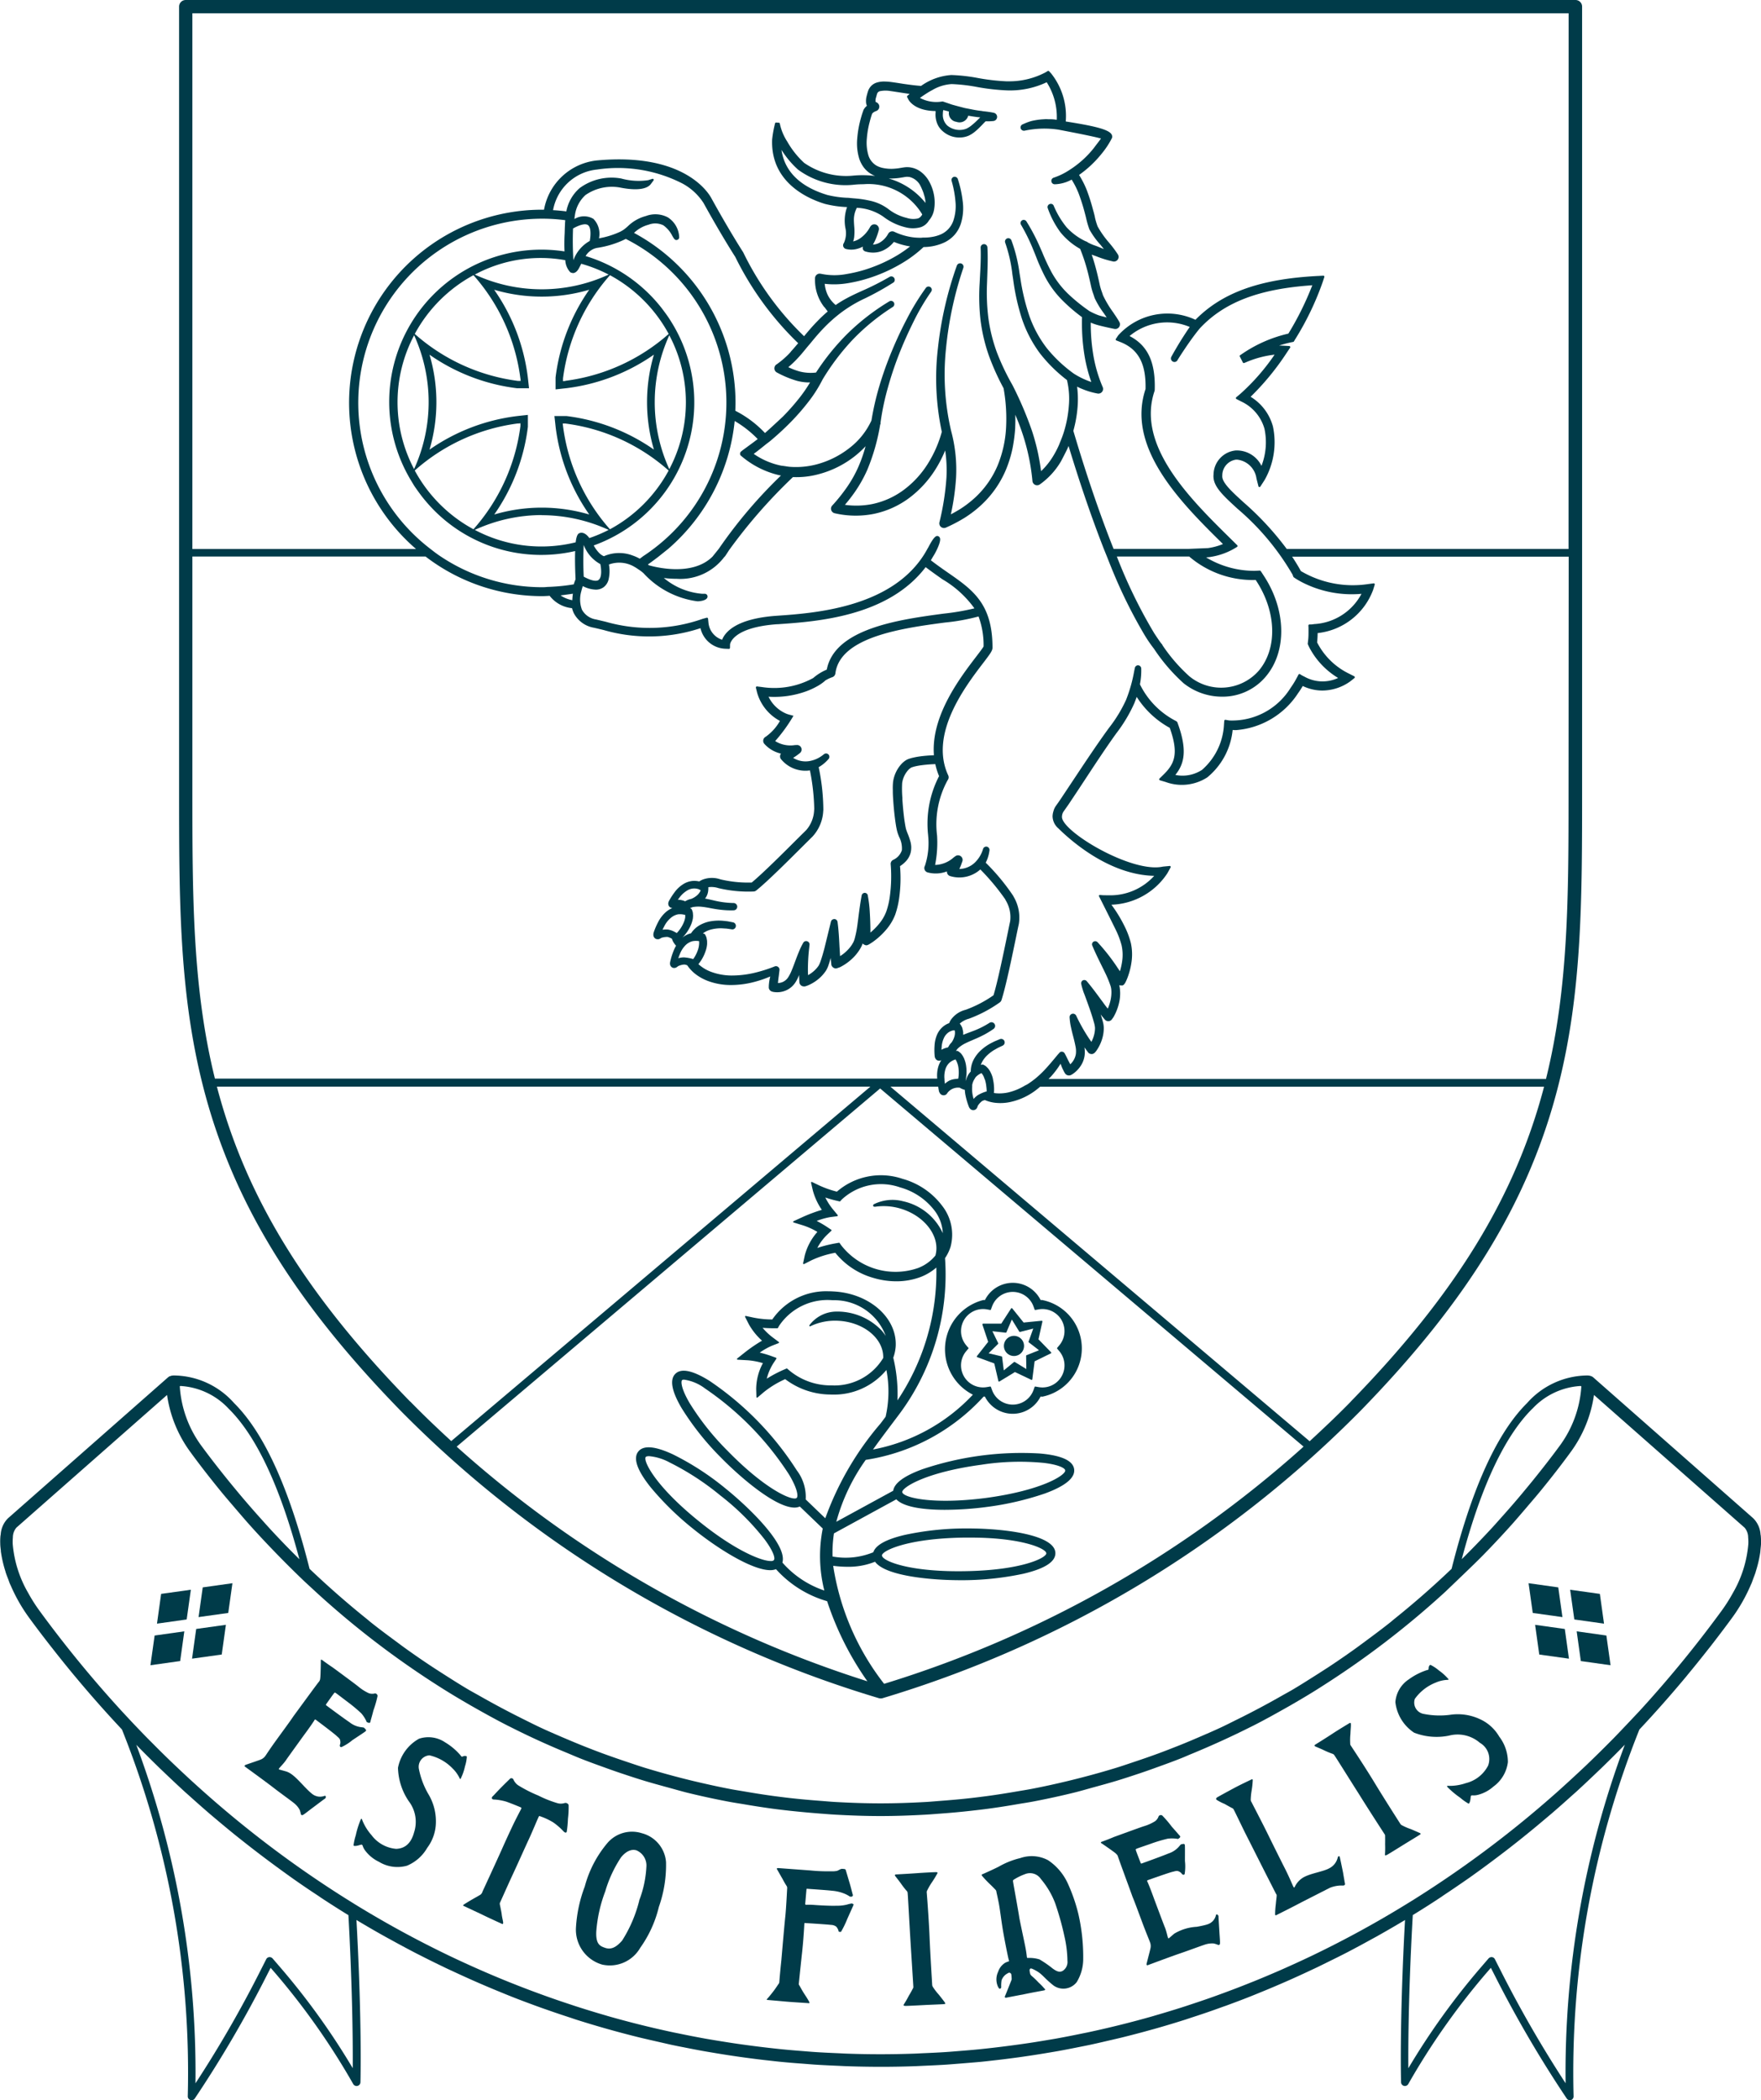
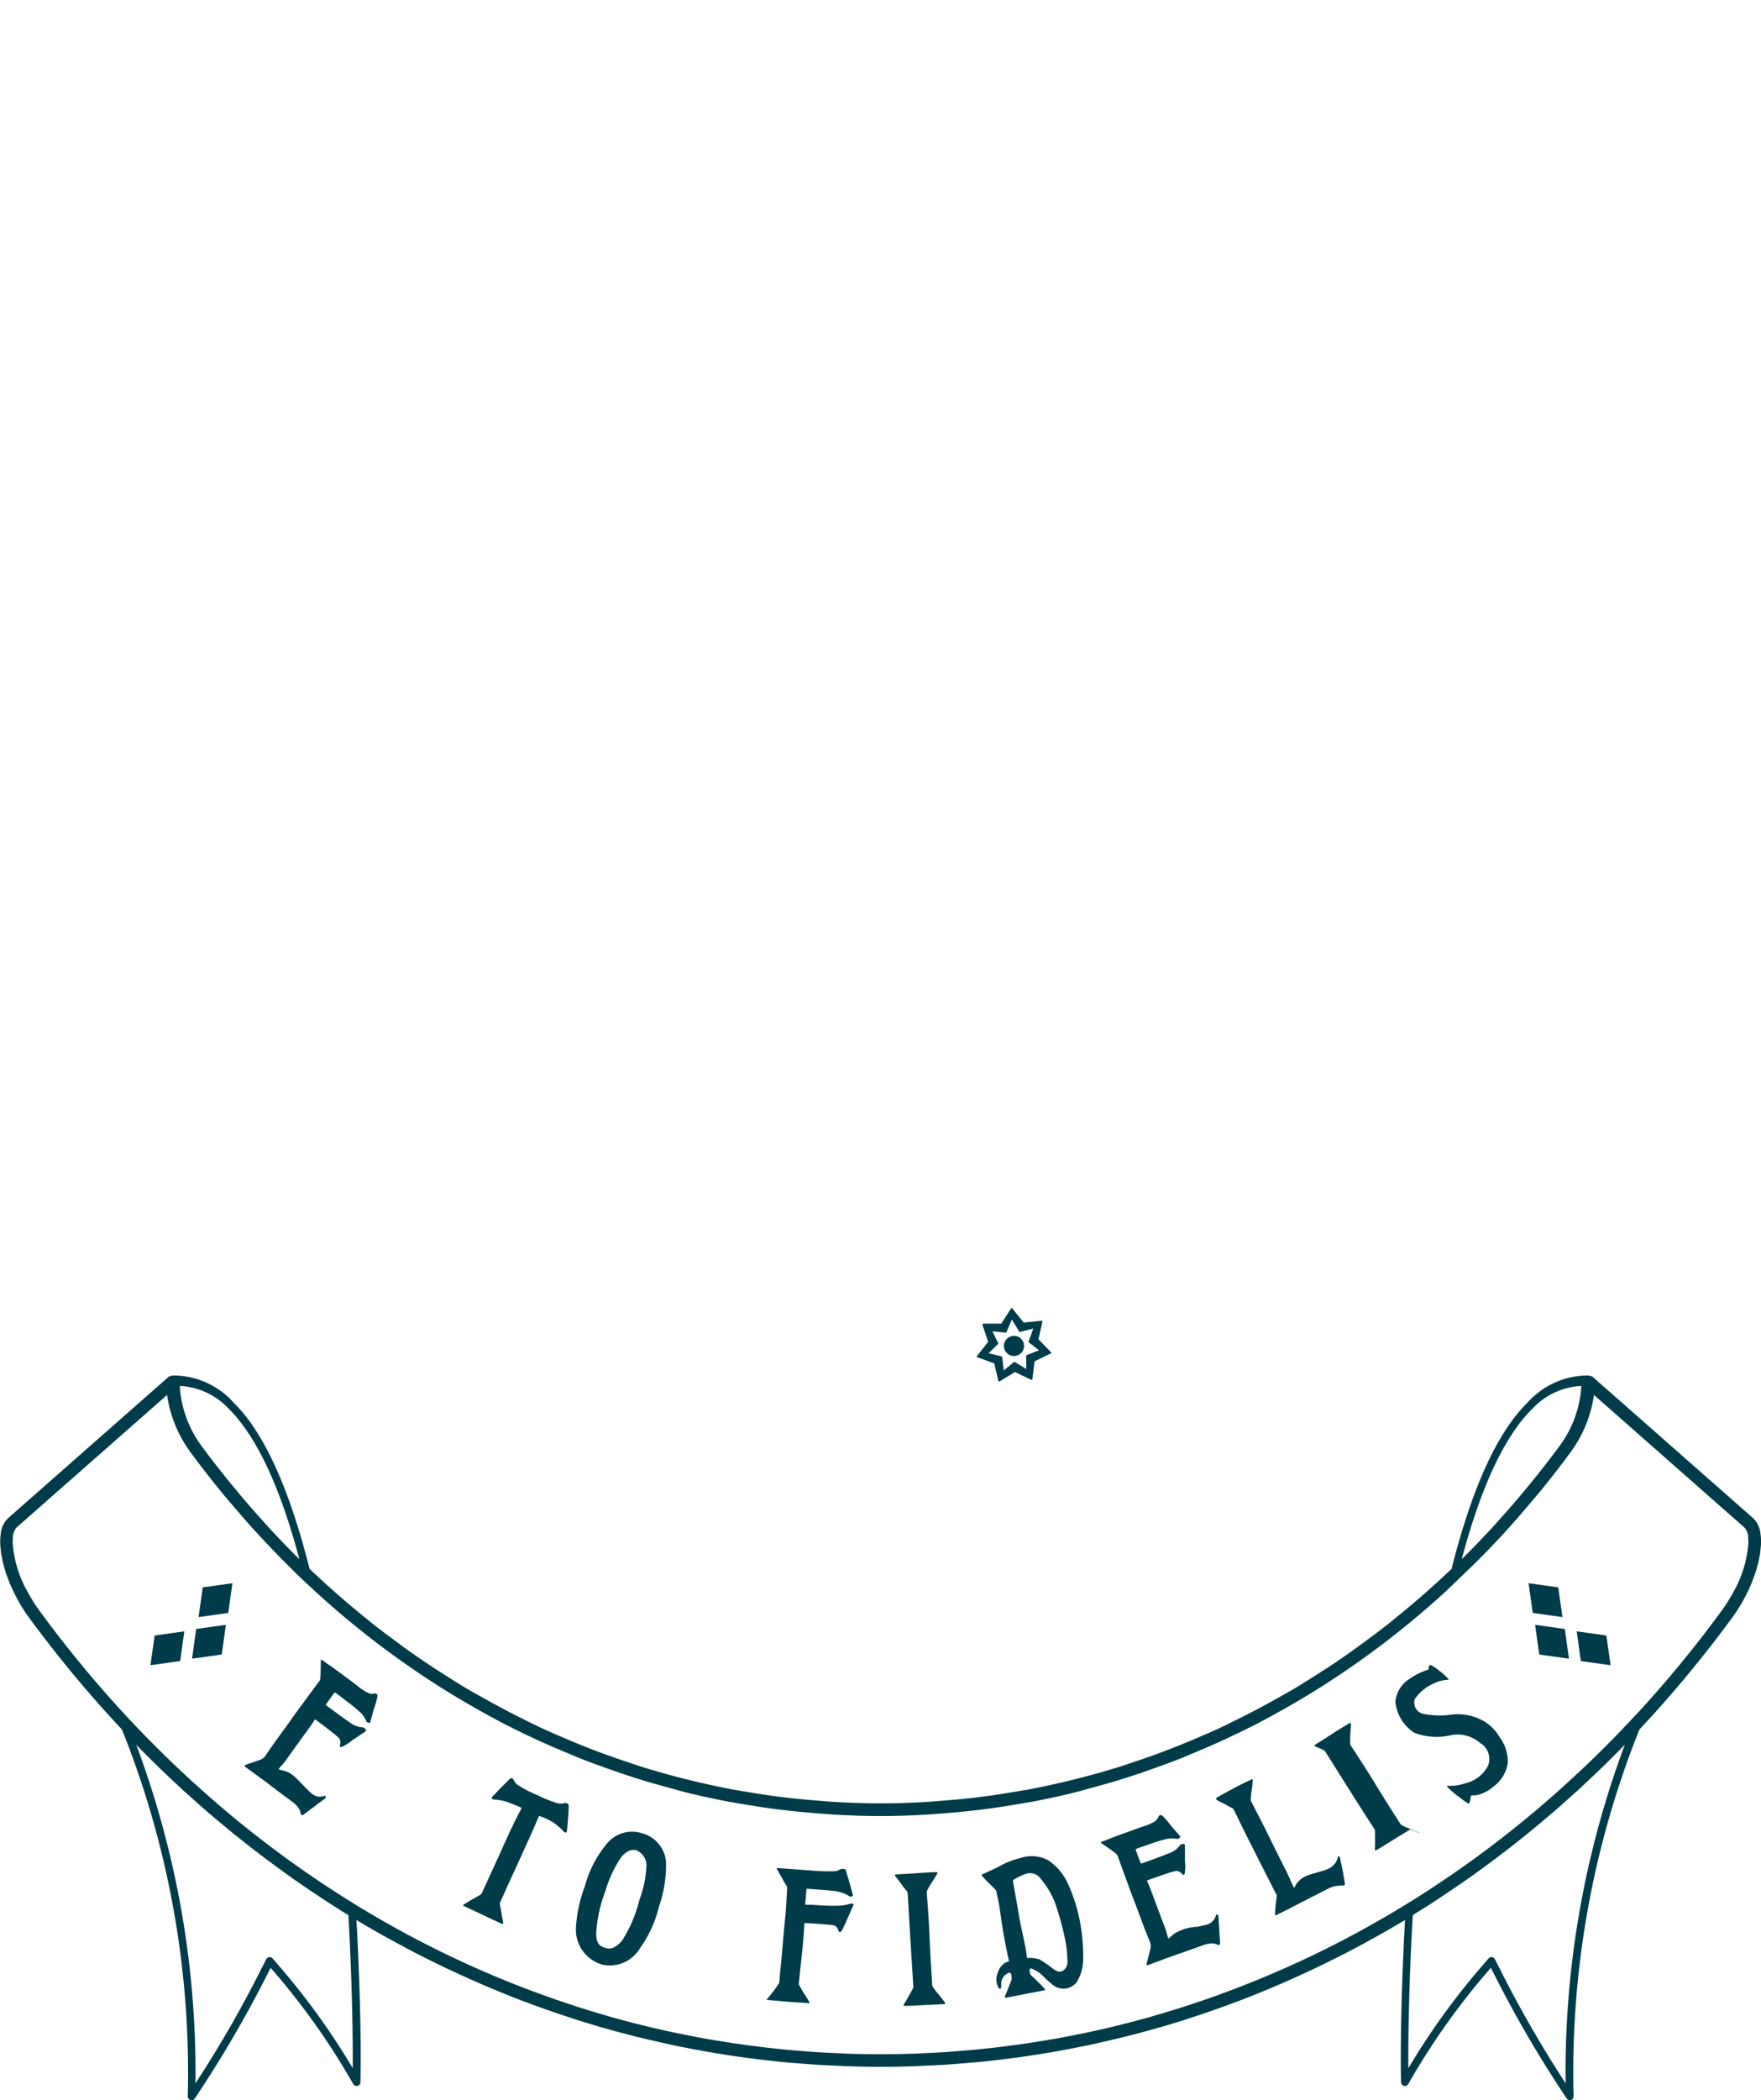
<svg xmlns="http://www.w3.org/2000/svg" width="104.973" height="125.144" viewBox="0 0 104.973 125.144">
  <defs>
    <style>.a{fill:#003b49;}</style>
  </defs>
  <g transform="translate(-965 -2620.969)">
    <path class="a" d="M1058.8,2745.878a54.954,54.954,0,0,1,3.924-21.856q1.428-1.521,2.783-3.147c.026-.032.054-.064.08-.1q.625-.753,1.232-1.527c.043-.055.087-.108.13-.162.437-.564.871-1.133,1.295-1.713a9.944,9.944,0,0,0,1.124-1.974c.01-.026.025-.053.037-.079.045-.109.079-.215.119-.322s.087-.224.122-.333c.01-.031.016-.059.025-.09a7.011,7.011,0,0,0,.256-1.106c.009-.064.011-.12.016-.18.012-.116.027-.234.031-.34a3.7,3.7,0,0,0-.013-.455c0-.035-.012-.064-.016-.1a1.486,1.486,0,0,0-.439-.963l-9.558-8.414a.564.564,0,0,0-.228-.083c-.044-.006-.079-.008-.085-.008a4.846,4.846,0,0,0-3.606,1.645c-1.95,1.926-3.409,5.545-4.5,9.877-.014.014-.028.025-.042.039q-1.633,1.556-3.37,2.947c-.088.072-.175.149-.264.219-.482.383-.973.748-1.465,1.111-.222.164-.443.329-.666.488q-.7.5-1.422.98c-.253.167-.509.329-.764.493-.475.3-.952.606-1.435.893-.236.14-.479.269-.718.406q-1.289.735-2.615,1.389c-.347.171-.691.348-1.043.511-.417.194-.839.374-1.26.556-.4.172-.8.342-1.2.5s-.808.318-1.214.468q-.68.249-1.366.477c-.368.123-.736.251-1.107.366q-1.019.313-2.051.58c-.282.074-.565.144-.848.213-.709.171-1.421.329-2.139.467-.309.06-.621.109-.933.162-.582.1-1.163.193-1.749.272-.323.043-.649.084-.974.121-.611.069-1.224.123-1.839.169-.284.022-.568.049-.854.065-.9.05-1.795.082-2.7.082s-1.8-.032-2.7-.082c-.286-.016-.57-.043-.855-.065-.615-.046-1.229-.1-1.84-.169-.325-.037-.65-.078-.974-.121-.584-.079-1.167-.171-1.748-.272-.311-.053-.624-.1-.933-.162-.717-.138-1.431-.3-2.14-.467-.283-.069-.565-.139-.848-.213q-1.031-.268-2.051-.58c-.371-.115-.739-.243-1.107-.366q-.684-.229-1.365-.477-.61-.225-1.214-.468c-.4-.16-.8-.33-1.2-.5-.421-.182-.843-.362-1.259-.556-.351-.163-.7-.34-1.044-.511q-1.324-.656-2.613-1.389c-.24-.137-.482-.266-.72-.406-.483-.287-.96-.59-1.435-.893-.254-.164-.511-.326-.762-.493q-.72-.477-1.423-.98c-.224-.159-.445-.324-.665-.488-.493-.363-.985-.728-1.466-1.111-.09-.07-.177-.147-.265-.219q-1.733-1.392-3.369-2.947c-.014-.014-.029-.025-.042-.039-1.091-4.332-2.552-7.951-4.5-9.877a4.844,4.844,0,0,0-3.6-1.645c-.006,0-.042,0-.086.008a.365.365,0,0,0-.085.018.443.443,0,0,0-.054.025l-.014-.015-.05.044c-.007.005-.017.006-.025.011l-9.558,8.414a1.486,1.486,0,0,0-.438.963c-.005.034-.012.063-.017.1a3.516,3.516,0,0,0-.011.454c0,.129.019.271.036.413,0,.037,0,.069.009.108a7.018,7.018,0,0,0,.256,1.106c.011.031.015.059.025.09.044.135.1.277.155.417.029.079.054.157.087.238.023.054.053.11.076.165a9.867,9.867,0,0,0,1.085,1.888c.425.58.858,1.149,1.3,1.713.043.054.086.107.128.162q.607.774,1.233,1.529c.025.031.052.062.078.092q1.355,1.627,2.786,3.15a54.971,54.971,0,0,1,3.924,21.856.229.229,0,0,0,.16.224.224.224,0,0,0,.067.011h0a.229.229,0,0,0,.189-.1,69.518,69.518,0,0,0,4.269-7.289l.255-.5.3.346a42.423,42.423,0,0,1,4.624,6.581.23.23,0,0,0,.429-.109c.043-1.834,0-5.382-.238-9.669l.021.014q.831.5,1.676.971c.138.078.278.151.416.228q.654.36,1.313.705c.179.093.362.184.541.275q.607.308,1.218.6c.2.1.4.188.6.282q.593.276,1.19.541c.207.091.415.182.622.27.4.172.8.337,1.2.5.205.084.409.166.615.247.423.165.847.323,1.272.479.187.067.374.138.562.2.489.174.98.339,1.475.5.125.041.248.085.373.125q.945.3,1.9.569c.025.008.051.013.076.021q.9.252,1.8.474c.191.047.382.089.575.135.437.1.876.2,1.316.3.238.05.476.1.713.144.4.08.8.158,1.2.23.256.045.513.088.771.131.387.064.772.125,1.161.181.265.039.528.076.793.11.387.051.774.1,1.163.141.263.03.528.061.792.086.4.039.8.072,1.2.1.253.019.507.041.761.059.439.028.877.049,1.317.068.217.008.431.023.648.029q.983.033,1.966.034h.015q.984,0,1.966-.034c.216-.006.432-.021.647-.029.44-.019.88-.04,1.317-.068.255-.018.508-.04.763-.059.4-.032.8-.065,1.2-.1.265-.025.528-.056.792-.086.388-.042.775-.09,1.162-.141.265-.034.53-.071.793-.11.389-.056.774-.117,1.162-.181.257-.043.515-.086.772-.131.4-.072.8-.15,1.195-.23.238-.047.477-.094.714-.144.44-.094.878-.2,1.317-.3.191-.046.383-.088.574-.135q.9-.223,1.8-.474c.025-.008.052-.013.078-.021q.954-.268,1.9-.569c.125-.04.25-.084.375-.125.493-.159.985-.324,1.473-.5.189-.066.376-.137.563-.2.425-.156.849-.314,1.271-.479q.309-.121.615-.247c.4-.162.8-.327,1.2-.5.208-.088.415-.179.624-.27q.6-.266,1.188-.541c.2-.094.4-.186.6-.282.408-.2.812-.4,1.217-.6.181-.091.362-.182.541-.275q.66-.345,1.313-.705c.138-.077.278-.15.417-.228q.843-.472,1.676-.971l.02-.014c-.238,4.287-.279,7.835-.237,9.669a.23.23,0,0,0,.429.109,42.3,42.3,0,0,1,4.625-6.581l.3-.346.254.5a69.678,69.678,0,0,0,4.269,7.289.231.231,0,0,0,.189.1h0a.242.242,0,0,0,.069-.011A.232.232,0,0,0,1058.8,2745.878Zm-2.448-40.976a4.261,4.261,0,0,1,2.838-1.348c.058,0,.077.009.072.051a6.68,6.68,0,0,1-1.236,3.44c-.547.749-1.117,1.475-1.694,2.188-.2.245-.4.486-.6.727-.387.464-.783.919-1.183,1.366-.24.268-.477.539-.721.8q-.833.894-1.693,1.747C1053.177,2709.937,1054.552,2706.677,1056.349,2704.9Zm-80.564-1.348a4.261,4.261,0,0,1,2.839,1.348c1.8,1.775,3.171,5.035,4.22,8.973q-.863-.85-1.693-1.747c-.243-.263-.482-.534-.722-.8q-.6-.671-1.183-1.366c-.2-.241-.4-.482-.6-.727-.577-.713-1.146-1.439-1.694-2.188a6.7,6.7,0,0,1-1.236-3.44C975.709,2703.563,975.728,2703.552,975.785,2703.554Zm10.241,40.652a42.4,42.4,0,0,0-4.259-5.939l-.522-.606a.246.246,0,0,0-.2-.078.228.228,0,0,0-.178.125l-.409.806a68.942,68.942,0,0,1-3.809,6.589,55.785,55.785,0,0,0-3.528-20.169c.47.483.946.955,1.427,1.422.06.057.122.114.182.172q.634.609,1.278,1.2c.091.082.184.163.275.245q.607.547,1.226,1.081l.307.259q.615.52,1.241,1.027l.3.238q.641.51,1.29,1c.092.07.181.137.273.205.451.338.908.671,1.367,1l.22.156c.489.343.979.677,1.475,1l.143.1q.805.53,1.624,1.034l.017.009C985.98,2738.911,986.042,2742.189,986.026,2744.206Zm62.756-9.748a61.326,61.326,0,0,1-5.416,2.961l-.06.03q-.855.409-1.721.794c-.095.043-.192.084-.288.127q-.758.331-1.523.642c-.128.053-.258.1-.386.154q-.73.291-1.467.561l-.412.151c-.5.181-1.01.354-1.516.521-.119.039-.237.08-.356.118q-.875.282-1.754.536c-.041.011-.084.025-.125.038q-1.914.547-3.866.965c-.152.033-.3.061-.452.092q-.721.15-1.445.282c-.216.038-.433.074-.649.11-.422.071-.846.14-1.271.2-.24.035-.48.068-.722.1q-.609.082-1.221.152c-.25.028-.5.056-.749.081-.411.041-.821.075-1.232.107-.244.019-.487.041-.731.057-.443.03-.888.051-1.332.07-.212.008-.422.022-.634.029q-.978.033-1.962.034h-.012q-.982,0-1.961-.034c-.212-.007-.423-.021-.635-.029-.444-.019-.888-.04-1.331-.07-.245-.016-.488-.038-.732-.057-.41-.032-.821-.066-1.23-.107-.25-.025-.5-.053-.749-.081q-.613-.07-1.223-.152c-.24-.032-.481-.065-.721-.1-.425-.062-.849-.131-1.272-.2-.216-.036-.432-.072-.647-.11q-.726-.132-1.445-.282c-.152-.031-.3-.059-.452-.092q-1.951-.417-3.867-.965c-.042-.013-.083-.027-.126-.038q-.88-.255-1.752-.536c-.119-.038-.239-.079-.356-.118q-.762-.25-1.516-.521l-.414-.151q-.737-.27-1.467-.561c-.128-.05-.257-.1-.385-.154q-.765-.309-1.523-.642l-.289-.127q-.866-.384-1.72-.794c-.019-.011-.04-.019-.061-.03a61.605,61.605,0,0,1-5.415-2.961l-.01-.006-.473-.295-.015-.009a63.962,63.962,0,0,1-6.962-5.046l-.028-.024q-.774-.645-1.53-1.317c-.087-.076-.172-.154-.258-.231q-.651-.582-1.287-1.185l-.317-.3c-.419-.4-.836-.812-1.246-1.227-.089-.09-.178-.177-.267-.267q-.735-.75-1.452-1.527l-.1-.107a69.8,69.8,0,0,1-4.905-5.986,9.716,9.716,0,0,1-.662-1.044,6.962,6.962,0,0,1-.924-2.919,2.969,2.969,0,0,1,.01-.4v0a.908.908,0,0,1,.208-.574l8.983-7.907a7.52,7.52,0,0,0,1.389,3.4c.565.776,1.152,1.525,1.75,2.261.307.379.626.744.941,1.115.27.312.536.628.81.933.432.486.874.958,1.321,1.425.137.142.274.285.412.426q.79.81,1.6,1.582l.006.005.577.532.008.008a52.712,52.712,0,0,0,7.386,5.667l.119.076c.588.373,1.186.729,1.788,1.076l.413.234c.587.33,1.178.655,1.777.96.039.022.082.039.122.06,1.148.583,2.315,1.114,3.5,1.6.235.1.468.2.705.294.473.189.95.361,1.429.533.367.134.737.264,1.108.387.435.146.874.289,1.314.423.465.139.931.267,1.4.395.368.1.735.206,1.1.3q1.221.3,2.458.535c.287.055.577.1.865.146.608.106,1.217.2,1.829.284.322.043.645.08.967.116q.927.1,1.86.172c.287.021.573.046.858.062.9.05,1.806.084,2.715.084s1.813-.034,2.715-.084c.287-.016.571-.041.858-.062q.934-.067,1.86-.172c.323-.036.646-.073.967-.116.614-.082,1.222-.178,1.829-.284.289-.049.579-.091.866-.146q1.236-.235,2.457-.535c.371-.092.736-.2,1.1-.3.468-.128.936-.256,1.4-.395.44-.134.878-.277,1.315-.423.371-.123.739-.253,1.107-.387.478-.172.956-.344,1.429-.533.237-.092.469-.2.705-.294,1.183-.49,2.35-1.021,3.5-1.6.041-.021.082-.038.123-.06.6-.305,1.188-.63,1.775-.96l.415-.234c.6-.347,1.2-.7,1.788-1.076l.118-.076a52.709,52.709,0,0,0,7.386-5.667l.007-.008c.274-.266,1.66-1.579,2.187-2.119.138-.141.275-.284.414-.426.445-.467.887-.939,1.32-1.425.273-.305.541-.621.809-.933.315-.371.634-.736.942-1.115.6-.736,1.185-1.485,1.751-2.261a7.53,7.53,0,0,0,1.388-3.4L1069,2712a.9.9,0,0,1,.207.574v0a2.656,2.656,0,0,1,.01.4,6.961,6.961,0,0,1-.924,2.919,9.566,9.566,0,0,1-.662,1.044,69.808,69.808,0,0,1-4.905,5.986s-1.064,1.134-1.554,1.634c-.088.09-.177.177-.265.267q-.618.622-1.248,1.227c-.1.1-.21.2-.316.3q-.639.6-1.288,1.185l-.256.231c-.506.447-1.015.887-1.532,1.317l-.028.024a64.045,64.045,0,0,1-6.961,5.046Zm9.543,10.645a69.6,69.6,0,0,1-3.809-6.589l-.409-.806a.225.225,0,0,0-.176-.125.242.242,0,0,0-.2.078l-.522.606a42.321,42.321,0,0,0-4.261,5.939c-.016-2.017.046-5.3.265-9.128l.015-.009q.819-.5,1.625-1.034c.048-.031.1-.064.144-.1q.741-.49,1.473-1c.074-.051.147-.1.221-.156q.688-.487,1.367-1c.091-.068.182-.135.272-.205.434-.326.862-.66,1.289-1l.3-.242c.417-.335.829-.678,1.238-1.025l.308-.259q.618-.532,1.225-1.081l.276-.245q.643-.59,1.277-1.2c.06-.058.122-.115.182-.172.482-.467.958-.939,1.428-1.422A55.765,55.765,0,0,0,1058.325,2745.1Z" />
    <path class="a" d="M973.968,2720.191l1.772-.249.247-1.77-1.77.249Z" />
    <path class="a" d="M976.836,2717.323l1.77-.247.249-1.772-1.77.249Z" />
-     <path class="a" d="M974.358,2717.713l1.77-.249.249-1.771-1.772.247Z" />
    <path class="a" d="M976.448,2719.8l1.77-.247.247-1.77-1.77.247Z" />
    <path class="a" d="M1059.233,2719.943l1.772.249-.249-1.771-1.77-.249Z" />
    <path class="a" d="M1058.137,2717.323l-.249-1.77-1.77-.249.249,1.772Z" />
-     <path class="a" d="M1060.615,2717.713l-.247-1.772-1.772-.247.249,1.771Z" />
    <path class="a" d="M1056.755,2719.554l1.77.247-.247-1.77-1.77-.247Z" />
    <path class="a" d="M986.75,2723.966c-.067-.079-.082-.061-.181-.078a1.392,1.392,0,0,1-.735-.3c-.411-.278-1.341-.971-1.378-1s-.038-.043-.012-.078.434-.62.477-.658c.041-.054.035-.029.071-.018s.415.309.74.552a9.047,9.047,0,0,1,.806.673,2.017,2.017,0,0,1,.3.463c.025.061.016.055.06.072a.343.343,0,0,0,.116.031c.031,0,.055-.016.069-.073,0-.041.07-.245.177-.671a6.47,6.47,0,0,0,.246-.857.157.157,0,0,0-.152-.154.615.615,0,0,1-.371-.012,2.744,2.744,0,0,1-.6-.378c-.182-.152-1.229-.919-1.536-1.147-.32-.212-.608-.426-.645-.453s-.084-.02-.079.01-.011.978-.036,1.085a.331.331,0,0,1-.076.2c-.084.091-1.272,1.722-1.513,2.047-.212.321-.717,1-1.073,1.494s-.518.75-.6.868a.621.621,0,0,1-.282.227c-.106.047-.874.3-.919.326s-.063.067-.017.1,1.205.873,1.677,1.238c.49.381,1.2.881,1.312.993a1.232,1.232,0,0,1,.267.34,1.376,1.376,0,0,1,.068.247c.015.038.036.084.106.065s.328-.233.583-.422.7-.53.756-.561.072-.172-.016-.166a.773.773,0,0,1-.437.038c-.21-.058-.3-.093-.789-.6-.5-.53-.75-.784-1.078-.889-.3-.085-.361-.1-.4-.112s-.052-.025-.011-.079c.053-.072.273-.289.4-.477s.669-.934,1.05-1.464c.385-.515.636-.891.648-.924a.052.052,0,0,1,.085-.021c.055.041,1.164.87,1.263.985.119.1.185.166.191.269a.393.393,0,0,1-.02.237c-.016.059.006.16.1.131a2.9,2.9,0,0,0,.642-.408c.4-.266.771-.506.8-.543S986.834,2724.041,986.75,2723.966Z" />
-     <path class="a" d="M992.828,2725.644c-.007-.031-.032-.034-.068-.041-.019-.012-.044-.015-.122.006s-.037.016-.082.028-.065-.025-.124-.1a3.724,3.724,0,0,0-.9-.752,1.778,1.778,0,0,0-1.555-.214,2.526,2.526,0,0,0-1.253,1.732,3.705,3.705,0,0,0,.643,1.991,2.024,2.024,0,0,1,.315,1.86c-.2.733-.615.959-1.062.979a2.048,2.048,0,0,1-1.478-.824,3.01,3.01,0,0,1-.552-.9c-.011-.047-.032-.1-.082-.037a5.313,5.313,0,0,0-.3.952,3.434,3.434,0,0,0-.13.567c-.015.044.006.056.041.063s.075.006.162-.007c.1-.018.19-.056.247-.062.037-.018.07.016.087.053a.985.985,0,0,0,.181.332,2.216,2.216,0,0,0,.791.633,2.118,2.118,0,0,0,1.674.233,2.5,2.5,0,0,0,1.206-1.064,2.579,2.579,0,0,0,.516-1.493,3.151,3.151,0,0,0-.453-1.718,4.822,4.822,0,0,1-.564-1.51.685.685,0,0,1,.633-.79,2.762,2.762,0,0,1,1.374.775,2,2,0,0,1,.43.6c.027.043.046.054.065,0a3.078,3.078,0,0,0,.249-.718A2.34,2.34,0,0,0,992.828,2725.644Z" />
    <path class="a" d="M998.669,2728.4a.754.754,0,0,1-.474,0,6.737,6.737,0,0,1-1.109-.445,8.066,8.066,0,0,1-1.207-.615.843.843,0,0,1-.281-.354.132.132,0,0,0-.222-.005c-.069.068-.271.259-.555.549s-.4.434-.462.48c-.082.1-.04.193.126.184a3.221,3.221,0,0,1,.7.128c.332.118.789.307.841.331.07.034.066.044.032.115s-.322.608-.541,1.077-.321.684-.6,1.311-1.111,2.428-1.15,2.511a.389.389,0,0,1-.111.184c-.109.073-.308.179-.5.29s-.467.279-.507.31-.064.058-.013.081l1.041.487c.435.217,1.194.559,1.245.583s.076,0,.069-.093-.069-.3-.09-.527c-.041-.231-.1-.506-.11-.56a.231.231,0,0,1,.032-.122c.015-.031.519-1.163.777-1.715s.721-1.591.926-2.029.547-1.275.59-1.341c.025-.051.045-.043.085-.023a3.957,3.957,0,0,1,.776.363,3.754,3.754,0,0,1,.6.52c.1.107.18.12.207.033a6.591,6.591,0,0,0,.071-.762,5.662,5.662,0,0,0,.04-.827A.2.2,0,0,0,998.669,2728.4Z" />
    <path class="a" d="M1003.258,2730.2a1.934,1.934,0,0,0-2.014.543,6.664,6.664,0,0,0-1.386,2.633,8.235,8.235,0,0,0-.523,2.415,2.163,2.163,0,0,0,1.562,2.238,2.091,2.091,0,0,0,2.267-1,7.028,7.028,0,0,0,1.111-2.439,7.479,7.479,0,0,0,.427-2.671A1.931,1.931,0,0,0,1003.258,2730.2Zm-.153,4.016a8.043,8.043,0,0,1-1.021,2.383c-.357.406-.669.566-1.049.419-.286-.1-.53-.231-.49-.977a8.519,8.519,0,0,1,.534-2.375,7.438,7.438,0,0,1,.942-2.03c.315-.384.639-.5.918-.415a.982.982,0,0,1,.592.988A6.483,6.483,0,0,1,1003.1,2734.212Z" />
    <path class="a" d="M1015.783,2734.385a1.933,1.933,0,0,0-.289.067,2.382,2.382,0,0,1-.638.069c-.318.017-1.105-.028-1.353-.049a3.874,3.874,0,0,0-.452-.006.05.05,0,0,1-.052-.05c0-.022.07-.808.073-.852s.006-.057.062-.051,1.2.081,1.46.115a2.482,2.482,0,0,1,.753.178,1.817,1.817,0,0,1,.261.135.161.161,0,0,0,.075.04c.044,0,.09.009.113-.012s.06-.041.034-.122-.118-.462-.2-.73-.2-.684-.22-.732-.063-.05-.153-.057a.259.259,0,0,0-.136.01c-.059.018-.143.078-.224.105a1.328,1.328,0,0,1-.353.026,10.354,10.354,0,0,1-1.239-.05c-.81-.059-1.8-.132-1.877-.139s-.148.01-.117.058.235.415.334.582a4.717,4.717,0,0,0,.256.441.232.232,0,0,1,.022.127c-.006.078-.059,1.2-.112,1.686s-.193,2.109-.234,2.592c-.055.5-.112,1.165-.116,1.223-.008.078,0,.123-.04.176s-.181.278-.346.49-.3.37-.341.412-.04.065.016.069.8.07,1.134.1,1.247.084,1.3.09.08,0,.061-.052-.087-.176-.277-.465-.294-.512-.325-.547a.132.132,0,0,1-.025-.1c.006-.067.091-.919.19-1.816s.136-1.717.141-1.763.037-.031.059-.028c.056,0,1.349.083,1.529.109a.539.539,0,0,1,.307.1.618.618,0,0,1,.146.274c.007.033.007.033.031.036.044,0,.088.019.112,0a5.492,5.492,0,0,0,.357-.727c.127-.294.379-.837.38-.861a.045.045,0,0,0-.016-.069A.442.442,0,0,1,1015.783,2734.385Z" />
    <path class="a" d="M1020.971,2739.83a3.481,3.481,0,0,1-.374-.49.255.255,0,0,1-.03-.111c0-.045-.107-1.666-.156-2.849s-.167-2.622-.169-2.656a.175.175,0,0,1,.028-.113,3.907,3.907,0,0,1,.291-.5,5.916,5.916,0,0,0,.312-.512c.022-.034.02-.07-.048-.077s-.721.027-1.205.062-1.172.071-1.228.074a.053.053,0,0,0-.029.091c.037.056.194.24.363.479s.292.38.326.413a.2.2,0,0,1,.053.144c.014.066.091,1.564.161,2.712s.176,2.78.178,2.848a.139.139,0,0,1-.017.091c-.021.035-.1.2-.249.443-.123.243-.249.44-.3.522s.026.078.072.087.53-.016,1.126-.047,1.161-.047,1.239-.062c.044-.015.031-.047.007-.091S1021.116,2740.015,1020.971,2739.83Z" />
    <path class="a" d="M1028.65,2733.191a3.316,3.316,0,0,0-1.174-1.381,2.072,2.072,0,0,0-1.656-.128,4.825,4.825,0,0,0-1.29.514c-.293.148-.833.391-.928.432-.053.021-.109.031-.072.1a6.522,6.522,0,0,0,.477.506c.2.191.3.3.343.346a.2.2,0,0,1,.047.129c.012.055.063.264.141.663s.153,1.095.273,1.773c.116.655.3,1.55.319,1.591.012.056.043.095-.013.107s-.087.028-.183.069a.986.986,0,0,0-.434.543,1.053,1.053,0,0,0-.012.888c.1.2.149.12.195.054a2.17,2.17,0,0,1,.02-.429.737.737,0,0,1,.356-.414c.122-.081.155-.029.2.007s.04.27.048.314a.208.208,0,0,1-.018.084c-.015.037-.346.881-.38.944s0,.1.055.1l1.14-.219c.474-.1,1.052-.2,1.141-.221s.053-.08.013-.106a4.539,4.539,0,0,0-.358-.368,4.836,4.836,0,0,0-.409-.391.53.53,0,0,1-.073-.089,1.533,1.533,0,0,1-.047-.244c.011-.059.02-.072.039-.087s.021-.073.381.133.449.418,1.007.861a1.006,1.006,0,0,0,1.385-.2,2.643,2.643,0,0,0,.387-1.383,11.407,11.407,0,0,0-.289-2.677A10.2,10.2,0,0,0,1028.65,2733.191Zm-.262,5.184c-.231.171-.455.019-.643-.116a6.253,6.253,0,0,0-.781-.539,2.013,2.013,0,0,0-.683-.087c-.058,0-.058,0-.068-.056s-.019-.213-.082-.546-.271-1.28-.365-1.767c-.074-.5-.38-2.143-.38-2.2-.006-.032-.009-.044.029-.085a3.427,3.427,0,0,1,.7-.345.777.777,0,0,1,.93.293,4.968,4.968,0,0,1,.849,1.432,17.107,17.107,0,0,1,.558,1.993,6.847,6.847,0,0,1,.178,1.448A.63.63,0,0,1,1028.388,2738.375Z" />
    <path class="a" d="M1037.635,2735.145c-.008-.057-.1-.154-.148-.079a.772.772,0,0,1-.209.387c-.165.143-.242.194-.938.324a2.9,2.9,0,0,0-1.339.406c-.237.2-.282.244-.31.266s-.05.031-.072-.032c-.031-.086-.09-.387-.178-.6s-.408-1.074-.639-1.687c-.216-.6-.389-1.021-.411-1.049a.053.053,0,0,1,.03-.084c.063-.022,1.368-.488,1.518-.506.152-.043.242-.062.332-.012a.4.4,0,0,1,.185.15c.04.046.137.083.163-.01a2.881,2.881,0,0,0,.015-.761c0-.477.006-.923-.009-.965s-.038-.071-.148-.043c-.1.012-.1.034-.164.106a1.4,1.4,0,0,1-.655.45c-.459.189-1.552.579-1.593.595s-.058.007-.073-.035-.276-.7-.284-.76c-.023-.065,0-.045.024-.069s.487-.174.87-.31a8.755,8.755,0,0,1,1.005-.3,2.006,2.006,0,0,1,.553.006c.065.013.055.016.093-.009a.363.363,0,0,0,.091-.081c.013-.028.016-.054-.023-.1-.034-.025-.165-.193-.461-.518a6.652,6.652,0,0,0-.578-.679.158.158,0,0,0-.214.04.606.606,0,0,1-.215.3,2.7,2.7,0,0,1-.649.293c-.226.069-1.442.517-1.8.645-.353.151-.693.273-.736.288s-.061.058-.033.072.807.549.884.63.087.077.121.171c.031.121.732,2.013.868,2.4.151.353.435,1.147.652,1.717s.34.849.388.986a.626.626,0,0,1,.033.361c-.019.113-.23.9-.236.946s.019.088.072.069,1.394-.522,1.961-.714c.587-.2,1.4-.51,1.552-.543a1.314,1.314,0,0,1,.431-.035,1.927,1.927,0,0,1,.245.081c.038.01.089.016.111-.053s-.011-.4-.029-.718S1037.632,2735.206,1037.635,2735.145Z" />
    <path class="a" d="M1045.06,2732.551c-.057-.286-.182-.88-.194-.926s-.071-.116-.125.027a.959.959,0,0,1-.489.63c-.37.213-1.1.295-1.554.55a1.3,1.3,0,0,0-.519.569c-.034.056-.055.042-.09-.029-.051-.1-.232-.553-.508-1.095s-.707-1.411-1.009-2.028-.933-1.827-.968-1.9a.253.253,0,0,1-.048-.166,3.938,3.938,0,0,1,.056-.536,5.183,5.183,0,0,0,.062-.574c.005-.091-.006-.111-.106-.06s-.593.277-1.03.512-.833.451-.979.537c-.079.042-.079.117-.039.148a3.035,3.035,0,0,0,.481.247c.2.115.39.219.441.244a.157.157,0,0,1,.086.069c.031.036.354.718.691,1.406.339.663,1.117,2.214,1.39,2.746s.444.874.46.9a.124.124,0,0,1,.031.112c.006.034-.023.2-.047.478a5.269,5.269,0,0,0-.044.63c.015.056.029.061.071.04s.989-.492,1.455-.743l1.737-.885a1.87,1.87,0,0,1,.8-.134c.152-.025.1-.126.08-.216C1045.146,2733.039,1045.107,2732.844,1045.06,2732.551Z" />
-     <path class="a" d="M1049.635,2730.188c-.053-.02-.312-.138-.528-.229a3.443,3.443,0,0,1-.564-.246.278.278,0,0,1-.078-.084c-.023-.038-.9-1.4-1.515-2.415s-1.415-2.21-1.432-2.24a.158.158,0,0,1-.031-.113,3.6,3.6,0,0,1,.012-.578c.007-.243.039-.489.025-.6,0-.042-.017-.07-.08-.044-.066.042-.619.37-1.024.637s-.989.628-1.038.658a.054.054,0,0,0,.021.094c.057.031.283.115.547.243a5.127,5.127,0,0,0,.486.2.2.2,0,0,1,.115.1c.045.051.837,1.324,1.454,2.294.6.967,1.5,2.346,1.533,2.4a.128.128,0,0,1,.028.088c0,.04.005.223,0,.507.01.272,0,.506-.009.6s.06.054.1.041.457-.271.963-.586.992-.6,1.053-.654C1049.7,2730.237,1049.678,2730.215,1049.635,2730.188Z" />
+     <path class="a" d="M1049.635,2730.188c-.053-.02-.312-.138-.528-.229a3.443,3.443,0,0,1-.564-.246.278.278,0,0,1-.078-.084c-.023-.038-.9-1.4-1.515-2.415s-1.415-2.21-1.432-2.24a.158.158,0,0,1-.031-.113,3.6,3.6,0,0,1,.012-.578c.007-.243.039-.489.025-.6,0-.042-.017-.07-.08-.044-.066.042-.619.37-1.024.637s-.989.628-1.038.658a.054.054,0,0,0,.021.094c.057.031.283.115.547.243c.045.051.837,1.324,1.454,2.294.6.967,1.5,2.346,1.533,2.4a.128.128,0,0,1,.028.088c0,.04.005.223,0,.507.01.272,0,.506-.009.6s.06.054.1.041.457-.271.963-.586.992-.6,1.053-.654C1049.7,2730.237,1049.678,2730.215,1049.635,2730.188Z" />
    <path class="a" d="M1049.294,2724.21a3.7,3.7,0,0,0,2.085.175,2.03,2.03,0,0,1,1.837.429,1.115,1.115,0,0,1,.491,1.356,2.04,2.04,0,0,1-1.328,1.047,3.006,3.006,0,0,1-1.041.162c-.047-.008-.1-.009-.065.061a5.222,5.222,0,0,0,.764.642,3.225,3.225,0,0,0,.471.338c.035.03.055.017.075-.013s.034-.066.056-.153.022-.2.038-.251c0-.042.042-.058.083-.059a1.016,1.016,0,0,0,.377-.04,2.208,2.208,0,0,0,.887-.484,2.116,2.116,0,0,0,.861-1.456,2.5,2.5,0,0,0-.517-1.521,2.548,2.548,0,0,0-1.176-1.051,3.118,3.118,0,0,0-1.758-.246,4.827,4.827,0,0,1-1.612-.063.686.686,0,0,1-.484-.887,2.769,2.769,0,0,1,1.245-.97,1.957,1.957,0,0,1,.72-.164c.048-.008.066-.022.025-.06a3.181,3.181,0,0,0-.567-.508,2.284,2.284,0,0,0-.49-.323c-.032,0-.044.017-.064.047-.018.011-.028.034-.042.113s0,.041-.006.088-.047.049-.139.075a3.876,3.876,0,0,0-1.042.54,1.786,1.786,0,0,0-.8,1.353A2.516,2.516,0,0,0,1049.294,2724.21Z" />
    <path class="a" d="M1027.656,2701.547l-.753-.775.235-1.056a.042.042,0,0,0-.01-.036.047.047,0,0,0-.035-.014l-1.075.106-.678-.843a.044.044,0,0,0-.032-.015.052.052,0,0,0-.036.018l-.588.908-1.082,0a.048.048,0,0,0-.034.018.049.049,0,0,0-.006.038l.343,1.026-.669.849a.039.039,0,0,0-.008.037.042.042,0,0,0,.025.028l1.016.372.245,1.052a.041.041,0,0,0,.025.03l.017,0a.05.05,0,0,0,.022-.006l.922-.562.976.463a.04.04,0,0,0,.04,0,.042.042,0,0,0,.02-.032l.137-1.071.971-.474a.043.043,0,0,0,.023-.031A.045.045,0,0,0,1027.656,2701.547Zm-1.461.171a.042.042,0,0,0-.027.039l.012.786-.687-.419a.044.044,0,0,0-.047,0l-.611.5-.1-.8a.041.041,0,0,0-.031-.036l-.773-.185.562-.555a.043.043,0,0,0,.008-.048l-.345-.71.793.086h.005a.043.043,0,0,0,.038-.025l.324-.758.443.719a.041.041,0,0,0,.047.019l.786-.2-.278.776a.042.042,0,0,0,.014.047l.607.469Z" />
    <path class="a" d="M1025.443,2700.566a.6.6,0,1,0,.6.6A.6.6,0,0,0,1025.443,2700.566Z" />
-     <path class="a" d="M1058.905,2620.969H976.068a.394.394,0,0,0-.393.4v46.657c0,6.437,0,12,1.4,17.555,1.724,6.845,5.367,12.845,11.812,19.452a67.022,67.022,0,0,0,28.5,17.121.383.383,0,0,0,.116.016.357.357,0,0,0,.111-.016,67.163,67.163,0,0,0,28.484-17.121c6.446-6.609,10.088-12.607,11.811-19.452,1.4-5.558,1.4-11.118,1.4-17.555v-46.657A.394.394,0,0,0,1058.905,2620.969Zm-82.438,47.052v-13.893h13.9l.063.05a11.415,11.415,0,0,0,6.894,2.312c.124,0,.248-.009.362-.015l.077-.006a1.924,1.924,0,0,0,1.336.738,1.752,1.752,0,0,0,.1.287,1.667,1.667,0,0,0,1.214.88c.153.035.3.07.451.106l.119.029a9.772,9.772,0,0,0,5.773-.11,1.576,1.576,0,0,0,1.482,1.225l.212.008a.067.067,0,0,0,.045-.016.068.068,0,0,0,.019-.045l.005-.209c0-.01.121-1.011,2.818-1.2l.047,0c2.294-.158,6.55-.448,8.794-3.4.348.265.673.493,1,.724a6.2,6.2,0,0,1,1.907,1.732,14.08,14.08,0,0,1-1.835.314c-2.59.347-6.495.872-6.966,3.336a2.987,2.987,0,0,0-.808.5,4.82,4.82,0,0,1-3.048.54l-.3-.037a.052.052,0,0,0-.054.021.066.066,0,0,0-.015.057l.075.3a2.771,2.771,0,0,0,1.358,1.676,2.9,2.9,0,0,1-.847.942.273.273,0,0,0-.077.43,1.884,1.884,0,0,0,.986.575.212.212,0,0,0-.029.049.268.268,0,0,0,.025.275,1.874,1.874,0,0,0,1.73.677,12.867,12.867,0,0,1,.257,2.3l-.006.059a1.933,1.933,0,0,1-.474,1.2c-.1.1-.274.268-.493.488l-.084.082c-.706.706-2.018,2.016-2.674,2.555h-.137a7.052,7.052,0,0,1-1.725-.192,1.547,1.547,0,0,0-1.068.019,1.233,1.233,0,0,0-.194.106,1.391,1.391,0,0,0-.309-.035,1.261,1.261,0,0,0-.668.211,1.815,1.815,0,0,0-.489.462,4.176,4.176,0,0,0-.35.546l-.006.02a.29.29,0,0,0-.022.162.247.247,0,0,0,.095.165.283.283,0,0,0,.146.053,1.476,1.476,0,0,0-.418.268,2.048,2.048,0,0,0-.434.578,4.1,4.1,0,0,0-.266.627l-.008.022,0,.018a.463.463,0,0,0-.005.1.246.246,0,0,0,.045.135.234.234,0,0,0,.131.1.285.285,0,0,0,.122.009l.018,0a.4.4,0,0,0,.138-.069.5.5,0,0,1,.115-.037,1.044,1.044,0,0,1,.283-.028.915.915,0,0,1,.237.1l.022.012a.645.645,0,0,0,.025.083,1.022,1.022,0,0,0,.1.183l.016.021a.949.949,0,0,0,.1.122,2.366,2.366,0,0,0-.158.333,3.889,3.889,0,0,0-.2.666.376.376,0,0,0,0,.112.251.251,0,0,0,.059.131.233.233,0,0,0,.145.083.3.3,0,0,0,.128-.011.4.4,0,0,0,.131-.083.481.481,0,0,1,.107-.049.944.944,0,0,1,.281-.059.55.55,0,0,1,.174.046,2.286,2.286,0,0,0,.506.534,2.892,2.892,0,0,0,.665.375,3.872,3.872,0,0,0,1.467.265l.018,0a5.431,5.431,0,0,0,1.4-.2,6.39,6.39,0,0,0,.892-.31c-.01.041-.02.082-.029.123a2.706,2.706,0,0,0-.047.308c-.006.052-.009.1-.011.152l0,.054c0,.018,0,.035,0,.05a.306.306,0,0,0,.056.122.275.275,0,0,0,.12.086l.053.017c.035.008.064.013.1.018a1.324,1.324,0,0,0,.7-.1,1.279,1.279,0,0,0,.544-.456,2.073,2.073,0,0,0,.231-.462l.005.141.014.274,0,.019a.27.27,0,0,0,.234.246h.031a.173.173,0,0,0,.066,0l.052-.013.059-.021c.038-.013.072-.026.11-.043a2.476,2.476,0,0,0,.742-.506,2.334,2.334,0,0,0,.29-.353,1.625,1.625,0,0,0,.167-.377l.021-.057c.034-.111.063-.222.093-.331,0,.051.009.1.013.153l.025.221,0,.025a.236.236,0,0,0,.012.048.3.3,0,0,0,.2.177l.023.006c.012,0,.03,0,.031,0a.162.162,0,0,0,.056-.005l.183-.063c.038-.018.076-.037.113-.058a3.037,3.037,0,0,0,.77-.6,2.725,2.725,0,0,0,.3-.393,2.2,2.2,0,0,0,.124-.224,1.284,1.284,0,0,0,.054-.141.44.44,0,0,0,.174.1l.016.006a.076.076,0,0,0,.021,0h.015a.223.223,0,0,0,.091-.023l.062-.03c.078-.046.15-.093.228-.146a4.293,4.293,0,0,0,.778-.708,3.061,3.061,0,0,0,.56-.923,5.165,5.165,0,0,0,.238-1.018,8.483,8.483,0,0,0,.047-1.868,1.778,1.778,0,0,0,.324-.264,1.181,1.181,0,0,0,.319-.579,1.324,1.324,0,0,0-.029-.641,3.888,3.888,0,0,0-.155-.448l-.029-.072c-.03-.078-.056-.15-.074-.212-.018-.078-.035-.156-.047-.237-.029-.163-.054-.331-.074-.5-.041-.344-.073-.687-.094-1.019l0-.1a6.26,6.26,0,0,1-.013-.886,1.476,1.476,0,0,1,.366-.774.808.808,0,0,1,.149-.125.266.266,0,0,1,.057-.029l.11-.036a3.686,3.686,0,0,1,.474-.091,8.085,8.085,0,0,1,.82-.066,3.891,3.891,0,0,0,.224.715,6.159,6.159,0,0,0-.652,3.519v.02a4.328,4.328,0,0,1-.19,1.8.279.279,0,0,0-.015.247.275.275,0,0,0,.189.155,1.88,1.88,0,0,0,1.139-.064.232.232,0,0,0,0,.059.269.269,0,0,0,.17.214,1.878,1.878,0,0,0,1.819-.389,13.542,13.542,0,0,1,1.481,1.775l.026.057a1.925,1.925,0,0,1,.268,1.266c-.025.106-.059.271-.1.477l-.063.307c-.218,1.053-.58,2.811-.827,3.615a7.179,7.179,0,0,1-1.66.865,1.519,1.519,0,0,0-.883.6,1.11,1.11,0,0,0-.1.195,1.19,1.19,0,0,0-.257.128,1.28,1.28,0,0,0-.463.555,1.9,1.9,0,0,0-.151.655,3.8,3.8,0,0,0,.007.63l.006.037a.324.324,0,0,0,.075.154.246.246,0,0,0,.162.08.229.229,0,0,0,.156-.036,1.5,1.5,0,0,0-.2.454,1.922,1.922,0,0,0-.047.65H977.812C976.471,2679.83,976.467,2674.354,976.467,2668.021Zm41.833-30.491a.2.2,0,0,0-.269-.065,16.043,16.043,0,0,1-1.687.853l-.067.031c-.267.122-.54.248-.8.39a6.318,6.318,0,0,0-.663.405,1.854,1.854,0,0,1-.484-.62,2,2,0,0,1-.169-.644,4.925,4.925,0,0,0,1.4-.041,8.856,8.856,0,0,0,1.66-.445,9.383,9.383,0,0,0,1.542-.739,7.334,7.334,0,0,0,1.289-.965,3.01,3.01,0,0,0,1.267-.285,1.937,1.937,0,0,0,.589-.452,1.9,1.9,0,0,0,.363-.64,3.111,3.111,0,0,0,.112-1.379,6.731,6.731,0,0,0-.288-1.3.186.186,0,0,0-.1-.11.188.188,0,0,0-.144-.015.194.194,0,0,0-.127.233,6.219,6.219,0,0,1,.23,1.23,2.719,2.719,0,0,1-.136,1.179,1.385,1.385,0,0,1-.73.781,2.224,2.224,0,0,1-.554.158,2.665,2.665,0,0,1-.365.034h-.025c-.074,0-.146,0-.218.011a3.328,3.328,0,0,1-.824-.082,3.739,3.739,0,0,1-.789-.271.278.278,0,0,0-.359.1l-.013.02-.006.013a1.338,1.338,0,0,1-.514.52.947.947,0,0,1-.385.11c.042-.073.085-.154.129-.247a3.78,3.78,0,0,0,.219-.615.269.269,0,0,0-.028-.209.272.272,0,0,0-.445-.043l-.04.053a1.942,1.942,0,0,1-.576.67,1.2,1.2,0,0,1-.438.2,1.266,1.266,0,0,0,.059-.247,3.159,3.159,0,0,0,.009-.589l-.009-.112c-.009-.141-.018-.273-.015-.4a1.537,1.537,0,0,1,.085-.447,2.243,2.243,0,0,1,.09-.208,3.02,3.02,0,0,1,1.563.517,3.554,3.554,0,0,0,1.336.644,1.708,1.708,0,0,0,.92-.009.9.9,0,0,0,.481-.4,1.316,1.316,0,0,0,.3-.621,2.4,2.4,0,0,0,.034-.615,2.636,2.636,0,0,0-.359-1.148,1.832,1.832,0,0,0-.418-.48,1.385,1.385,0,0,0-.624-.288.912.912,0,0,0-.15-.019,1.276,1.276,0,0,0-.18,0c-.081.008-.154.019-.225.031l-.066.011a3.434,3.434,0,0,1-.495.054,2.435,2.435,0,0,1-.482-.035,1.464,1.464,0,0,1-.429-.136,1.078,1.078,0,0,1-.521-.649,2.64,2.64,0,0,1-.091-.962,5.536,5.536,0,0,1,.171-1.011c.047-.183.094-.343.14-.477l.013-.021a.092.092,0,0,1,.015-.019.291.291,0,0,1,.056-.05.644.644,0,0,1,.166-.084.279.279,0,0,0,.169-.354.3.3,0,0,0-.144-.161.173.173,0,0,1-.066-.041l0-.018a.631.631,0,0,1,.035-.248l.046-.167a.433.433,0,0,1,.042-.1.247.247,0,0,1,.14-.094,1.712,1.712,0,0,1,.617-.009c.165.023.332.05.5.075l.331.051.325.048-.006,0-.129.112a.06.06,0,0,0-.015.076l.078.153c.037.07.393.667,1.617.679v.045c0,.065-.006.133-.006.152a1.444,1.444,0,0,0,.1.543,1.156,1.156,0,0,0,.34.468,1.49,1.49,0,0,0,.954.369h.049a1.378,1.378,0,0,0,.543-.114,1.806,1.806,0,0,0,.432-.292c.121-.1.228-.212.336-.321l.082-.086c.052-.053.1-.109.155-.154a3.228,3.228,0,0,0,.457-.016.247.247,0,0,0,.223-.27.25.25,0,0,0-.195-.22c-.185-.041-.369-.063-.549-.085l-.06-.006h0a.862.862,0,0,1-.087-.013.761.761,0,0,0-.093-.013c-.238-.027-.441-.068-.675-.115l-.258-.05c-.235-.061-.465-.12-.7-.186l-.081-.023-.315-.108-.212-.072h-.009l0,0-.005,0,0,0,0,0-.008,0h-.005l-.034,0a2.077,2.077,0,0,1-1.313-.215c.065-.047.157-.113.271-.188.168-.11.31-.2.452-.272a2.582,2.582,0,0,1,1.162-.365h.018a10.121,10.121,0,0,1,1.476.169,12.879,12.879,0,0,0,1.785.206,5.112,5.112,0,0,0,2.393-.484,3.848,3.848,0,0,1,.6,2.237,2.52,2.52,0,0,0-.369-.033h0l-.089,0c-.061,0-.121-.006-.2-.006h-.005l-.195.012a4.142,4.142,0,0,0-.651.1,3.076,3.076,0,0,0-.446.164l-.088.038a.2.2,0,0,0-.1.26.21.21,0,0,0,.22.115,5.679,5.679,0,0,1,2.021-.063l.26.05c1.207.231,1.972.391,2.28.48-.077.1-.2.266-.373.49l-.038.053a5.815,5.815,0,0,1-.693.741,5.978,5.978,0,0,1-.814.613,3.961,3.961,0,0,1-.9.434.2.2,0,0,0-.121.1.206.206,0,0,0-.013.151.2.2,0,0,0,.2.143,2.225,2.225,0,0,0,1-.278,4.865,4.865,0,0,1,.425.843,11.821,11.821,0,0,1,.37,1.18c.038.14.063.245.085.342a5.077,5.077,0,0,0,.181.606,4.8,4.8,0,0,0,.661.917l.2.25-.168-.067-.039-.017c-.146-.059-.262-.106-.309-.12a2.652,2.652,0,0,1-.467-.206.067.067,0,0,0-.037-.031l-.031-.009v0a.106.106,0,0,0-.04-.015,3.645,3.645,0,0,1-1.14-.842,5.169,5.169,0,0,1-.76-1.275.183.183,0,0,0-.1-.1.2.2,0,0,0-.153.006.191.191,0,0,0-.1.246,5.489,5.489,0,0,0,.751,1.426,4.086,4.086,0,0,0,1.178.993,10.535,10.535,0,0,1,.355,1.021c.11.373.194.741.284,1.15a3.62,3.62,0,0,0,.14.5l.015.042c.019.056.042.123.07.215a5.071,5.071,0,0,0,.543.9c.062.09.121.178.175.258-.2-.05-.413-.106-.476-.127a3.992,3.992,0,0,1-.558-.256,10.4,10.4,0,0,1-1.272-1.029,5.479,5.479,0,0,1-.978-1.278,12.3,12.3,0,0,1-.526-1.114l-.007-.018c-.054-.127-.11-.255-.166-.381a11.587,11.587,0,0,0-.8-1.519.185.185,0,0,0-.121-.085.174.174,0,0,0-.144.025.189.189,0,0,0-.06.257,11.252,11.252,0,0,1,.731,1.488c.053.128.106.256.159.394a12.221,12.221,0,0,0,.52,1.173,5.863,5.863,0,0,0,1.028,1.42,10.03,10.03,0,0,0,1.2,1.033,12.1,12.1,0,0,0,.127,2.151,9.17,9.17,0,0,0,.427,1.712,4.7,4.7,0,0,1-1.045-.5,8.273,8.273,0,0,1-1.61-1.519,6.87,6.87,0,0,1-1.048-1.947,12.808,12.808,0,0,1-.524-2.2l-.054-.328a8.977,8.977,0,0,0-.483-1.95.2.2,0,0,0-.109-.109.2.2,0,0,0-.15,0,.2.2,0,0,0-.108.259,8.687,8.687,0,0,1,.427,1.883l.047.312a13.2,13.2,0,0,0,.505,2.283,7.412,7.412,0,0,0,1.088,2.107,8.858,8.858,0,0,0,1.612,1.593,4.753,4.753,0,0,1,.115,1.5,7.055,7.055,0,0,1-.3,1.6c-.057.182-.133.387-.241.643l-.015.04-.007.023a5.723,5.723,0,0,1-.4.77,4.247,4.247,0,0,1-.695.853c-.044-.343-.1-.663-.162-.974a12.733,12.733,0,0,0-.387-1.448,21.43,21.43,0,0,0-1.161-2.717l-.009-.014-.007-.014a14.018,14.018,0,0,1-.9-1.891,9.663,9.663,0,0,1-.509-2.019,12.252,12.252,0,0,1-.087-2.1l.016-.451c.02-.558.04-1.135.008-1.706a.2.2,0,0,0-.069-.141.194.194,0,0,0-.145-.052h0a.2.2,0,0,0-.19.211c.024.575-.01,1.175-.038,1.705l-.022.415a12.492,12.492,0,0,0,.051,2.178,10.178,10.178,0,0,0,.5,2.134,14.571,14.571,0,0,0,.876,1.943,10.192,10.192,0,0,1,.15,2.326,6.865,6.865,0,0,1-.506,2.278,5.538,5.538,0,0,1-1.322,1.893,6.352,6.352,0,0,1-.924.711c-.168.1-.346.206-.54.306a14.5,14.5,0,0,0,.31-2.187,8.874,8.874,0,0,0-.295-2.787,14.749,14.749,0,0,1-.307-4.885,21.451,21.451,0,0,1,1.036-4.83.206.206,0,0,0-.129-.259.207.207,0,0,0-.258.127,21.556,21.556,0,0,0-1.128,4.915,15.3,15.3,0,0,0,.231,4.99,7.063,7.063,0,0,1-.829,1.893,5.731,5.731,0,0,1-1.424,1.555,4.788,4.788,0,0,1-1.9.857,4.922,4.922,0,0,1-1.623.044,9.641,9.641,0,0,0,.6-.775,8.066,8.066,0,0,0,.73-1.3,12.1,12.1,0,0,0,.774-2.712v0a.06.06,0,0,0,.021-.045v-.075a15.1,15.1,0,0,1,.43-2.052,20.473,20.473,0,0,1,.666-2c.256-.655.546-1.3.858-1.93a13.53,13.53,0,0,1,1.063-1.812.2.2,0,0,0,.033-.143.181.181,0,0,0-.078-.126.193.193,0,0,0-.267.039,14.054,14.054,0,0,0-1.132,1.846c-.327.621-.634,1.277-.912,1.951a20.865,20.865,0,0,0-.726,2.033,16.414,16.414,0,0,0-.477,2.073,4.374,4.374,0,0,1-1.311,1.642,5.428,5.428,0,0,1-1.934.969,4.822,4.822,0,0,1-1.61.153,2.281,2.281,0,0,1-.248-.033l-.078-.011c-.027-.005-.055-.008-.089-.012s-.081-.009-.119-.016a4.383,4.383,0,0,1-1.63-.7c.263-.193.519-.4.746-.584.022-.018.047-.035.069-.053l.034-.025.115-.088c.443-.371.834-.73,1.2-1.1a13.581,13.581,0,0,0,1.074-1.223,7.987,7.987,0,0,0,.871-1.366,13.96,13.96,0,0,1,1.831-2.406,12.889,12.889,0,0,1,2.352-1.91.2.2,0,0,0,.06-.271.2.2,0,0,0-.268-.062,13.452,13.452,0,0,0-2.479,1.911,13.986,13.986,0,0,0-1.891,2.331,2.638,2.638,0,0,1-.981-.065,4,4,0,0,1-.671-.255,5.9,5.9,0,0,0,.577-.552c.175-.186.337-.385.489-.572l.072-.088.009-.008c.025-.033.053-.064.084-.1s.05-.059.075-.088l.031-.037.028-.035c.238-.29.5-.6.78-.885a8.707,8.707,0,0,1,.852-.771l.016-.013a7.894,7.894,0,0,1,1.576-.959,16.733,16.733,0,0,0,1.689-.944A.2.2,0,0,0,1018.3,2637.53Zm1.675-3.784a.5.5,0,0,1-.075.112.41.41,0,0,1-.183.128,1.239,1.239,0,0,1-.66-.031,2.863,2.863,0,0,1-1.079-.512,2.808,2.808,0,0,0-1.164-.524,6.021,6.021,0,0,0-.693-.112c-.08-.007-.156-.015-.234-.02l-.193-.018c-.05-.006-.1-.01-.15-.015l-.055,0a6.045,6.045,0,0,1-1.165-.166c-2-.6-2.608-1.746-2.739-2.688a5.511,5.511,0,0,0,.988,1.178,4.78,4.78,0,0,0,3.4.889c.174-.015.34-.021.5-.021A3.735,3.735,0,0,1,1019.975,2633.746Zm-2.021-2.141c.084,0,.167,0,.246,0a4.042,4.042,0,0,0,.577-.062l.081-.013c.056-.01.11-.019.166-.024a.286.286,0,0,1,.078,0h.018a.361.361,0,0,1,.062.008l.029,0a1,1,0,0,1,.643.5,3.932,3.932,0,0,1,.214.507.06.06,0,0,0,0,.022,1.61,1.61,0,0,1,.1.518A4.32,4.32,0,0,0,1017.954,2631.6Zm4.062-3.376a.535.535,0,0,0,.7-.366c.141.025.452.075.59.088l.127.012c-.061.056-.115.113-.174.169-.1.1-.21.2-.321.288a1.428,1.428,0,0,1-.34.22,1.1,1.1,0,0,1-.385.072,1.149,1.149,0,0,1-.746-.264.868.868,0,0,1-.262-.705.884.884,0,0,1,.019-.194l.006-.023c.053.017.26.064.337.091A.522.522,0,0,0,1022.016,2628.229Zm11.145,30.465a8.208,8.208,0,0,0,.625.927,10.707,10.707,0,0,0,1.769,2.059,3.677,3.677,0,0,0,2.3.8,3.354,3.354,0,0,0,2.6-1.2c1.269-1.5,1.22-3.966-.117-6l-.049-.075-.035-.053-.031-.05c-.016-.025-.031-.048-.05-.073l-.027-.037a.06.06,0,0,0-.053-.025l-.12.006c-.078.006-.161.009-.23.009a5.574,5.574,0,0,1-2.847-.8l.105-.011.034,0a4.088,4.088,0,0,0,1.382-.428c.1-.051.177-.1.236-.132l.086-.056a.063.063,0,0,0,.03-.047.074.074,0,0,0-.018-.052l-.425-.419c-2.369-2.333-5.614-5.528-4.5-8.78l.007-.056c.05-1.651-.413-2.646-1.5-3.209a3.485,3.485,0,0,1,3.588-.541c-.15.211-.3.446-.487.736-.234.378-.433.717-.608,1.036a.219.219,0,0,0-.019.162.212.212,0,0,0,.1.125.206.206,0,0,0,.28-.073l.013-.021,0-.006c.187-.3.4-.621.632-.958.26-.372.481-.667.694-.923,1.457-1.555,3.525-2.347,6.7-2.562a17.783,17.783,0,0,1-1.426,2.88,8.087,8.087,0,0,0-2.808,1.242l-.064.042a.062.062,0,0,0-.023.08l.087.17.095.187a.06.06,0,0,0,.078.029l.07-.026a6.044,6.044,0,0,1,1.743-.47,12.775,12.775,0,0,1-2.048,2.341l-.239.2a.064.064,0,0,0-.02.055.063.063,0,0,0,.034.048l.276.143a2.562,2.562,0,0,1,1.394,1.63,3.894,3.894,0,0,1-.178,2.209,1.636,1.636,0,0,0-1.541-.917,1.465,1.465,0,0,0-1.317,1.434c-.068.668.528,1.215,1.432,2.042a15.081,15.081,0,0,1,3.248,3.871l.031.051.035.1.018.037a.049.049,0,0,0,.022.025l.026.016.008.006.008.008c.108.073.251.157.408.242a6.491,6.491,0,0,0,3.583.71,3.4,3.4,0,0,1-2.776,1.8c-.036,0-.068.007-.112.013a1.015,1.015,0,0,1-.131.013l-.087,0a.066.066,0,0,0-.059.067l.007.126c0,.025,0,.052,0,.081l0,.05c0,.022,0,.047,0,.071,0,.173,0,.347-.019.515l-.025.222a.059.059,0,0,0,0,.032l.009.023a3.143,3.143,0,0,0,.206.4,4.62,4.62,0,0,0,1.594,1.6,2.2,2.2,0,0,1-1.986-.066l-.067-.034c-.047-.024-.093-.046-.14-.075l-.078-.05a.061.061,0,0,0-.05-.008.062.062,0,0,0-.04.031l-.1.19c-.015.028-.03.056-.045.081l-.014.027a5,5,0,0,1-.308.487,4.1,4.1,0,0,1-3.66,1.95l-.225-.039a.078.078,0,0,0-.049.012.079.079,0,0,0-.025.044l-.017.228a3.837,3.837,0,0,1-1.311,2.7,2.128,2.128,0,0,1-1.588.3c.525-.652.736-1.449.14-3.082l-.025-.065a.07.07,0,0,0-.024-.029l-.06-.04a4.85,4.85,0,0,1-2.142-2.182,4.291,4.291,0,0,0,.078-.941.2.2,0,0,0-.2-.194.2.2,0,0,0-.18.156l-.042.2a8.694,8.694,0,0,1-.483,1.706,8.329,8.329,0,0,1-1.027,1.68c-.683.938-1.332,1.915-1.96,2.858l-.905,1.361c-.095.14-.187.274-.287.411a.979.979,0,0,0-.148.318,1.125,1.125,0,0,0-.054.3.978.978,0,0,0,.359.738l.063.064c.844.816,3.064,2.7,5.637,2.754a3.524,3.524,0,0,1-2.7,1.159l-.156,0c-.085-.005-.162,0-.25-.008l-.134-.011h0l0,0-.006.006a.055.055,0,0,0-.038.013.047.047,0,0,0-.012.033l-.006,0s.761,1.507,1.036,2.077a4.915,4.915,0,0,1,.321.867,2.627,2.627,0,0,1,.044.883,4.131,4.131,0,0,1-.141.666l-.117-.17a11.825,11.825,0,0,0-1.22-1.563.193.193,0,0,0-.275,0,.184.184,0,0,0-.034.209c.161.39.349.771.532,1.144.078.157.156.313.231.472a6.246,6.246,0,0,1,.323.783,1.137,1.137,0,0,1,.04.174,1.86,1.86,0,0,1,.012.192,2.167,2.167,0,0,1-.034.39,2.579,2.579,0,0,1-.184.595c-.057-.069-.11-.138-.165-.208l-.145-.2-.108-.144c-.234-.319-.525-.717-.839-1.088a.193.193,0,0,0-.268-.016.2.2,0,0,0-.055.094l-.005.021a.185.185,0,0,0,.008.093l.019.087c.008.036.019.073.029.106.018.066.04.133.06.2s.05.139.077.206l.065.174c.107.29.192.528.27.752.092.265.17.518.234.749a1.435,1.435,0,0,1,.062.324,1.6,1.6,0,0,1-.037.344,1.931,1.931,0,0,1-.178.487c-.045-.063-.092-.128-.136-.193a10.572,10.572,0,0,1-.775-1.377.217.217,0,0,0-.123-.1.2.2,0,0,0-.152.014.2.2,0,0,0-.113.2,3.743,3.743,0,0,0,.085.6c.042.2.09.385.137.562.038.149.087.344.124.536a1.409,1.409,0,0,1,.028.478,1.063,1.063,0,0,1-.334.616c-.025-.047-.05-.092-.075-.141-.039-.069-.072-.141-.109-.215l-.009-.019c-.041-.084-.082-.169-.128-.25l-.012-.022a.2.2,0,0,0-.271-.08.057.057,0,0,0-.017.014l-.122.134c-.277.335-.527.638-.8.927a6.077,6.077,0,0,1-.505.475,5.215,5.215,0,0,1-.5.364c-.031.019-.059.032-.088.047s-.053.026-.08.041h0a3.436,3.436,0,0,1-1,.407,2.512,2.512,0,0,1-.618.051,1.589,1.589,0,0,1-.22-.024c0-.017.005-.033.007-.048a2.33,2.33,0,0,0,0-.334v0h0a2.769,2.769,0,0,0-.069-.471h0v0l0-.02a1.789,1.789,0,0,0-.153-.394.776.776,0,0,0-.044-.075l-.009-.015-.009-.01a.7.7,0,0,0-.08-.109l-.1-.1a.736.736,0,0,0-.159-.1l-.028-.013a.052.052,0,0,0-.041-.006l-.029.007c-.022.006-.044.01-.066.018.01-.025.019-.052.03-.08a1.55,1.55,0,0,1,.3-.443,2.5,2.5,0,0,1,.434-.348l.256-.146.284-.134a.227.227,0,0,0,.109-.119.232.232,0,0,0-.009-.164.213.213,0,0,0-.272-.1l-.305.127-.049.023c-.078.041-.16.081-.245.128a2.829,2.829,0,0,0-.545.4,2.015,2.015,0,0,0-.427.568,1.535,1.535,0,0,0-.16.681c-.013.014-.026.027-.037.04a1.163,1.163,0,0,0-.22.389l-.012.035c-.012.029-.022.06-.031.088l-.008,0a.416.416,0,0,0,.015-.063.069.069,0,0,0,0-.024h0a2.436,2.436,0,0,0,.016-.806,1.68,1.68,0,0,0-.109-.408.37.37,0,0,0-.042-.091l-.011-.02a.6.6,0,0,0-.066-.114l-.051-.072-.037-.04a.879.879,0,0,0-.146-.118l-.026-.016a.049.049,0,0,0-.04-.009l-.031,0-.043.006.015-.027a.766.766,0,0,1,.072-.1c.009-.009.016-.016.027-.029a1.861,1.861,0,0,1,.44-.3c.144-.073.294-.136.46-.207l.092-.04c.223-.094.407-.181.582-.274a5.511,5.511,0,0,0,.551-.339.234.234,0,0,0,.091-.143.219.219,0,0,0-.334-.22,5.15,5.15,0,0,1-1.071.523l-.111.043c-.123.045-.254.094-.385.151a.653.653,0,0,0,0-.076v-.03l0-.031a.282.282,0,0,0-.007-.059l-.012-.069c0-.013-.006-.026-.009-.037a.324.324,0,0,0-.015-.05l0-.013a.047.047,0,0,0,0-.02l-.018-.045a.468.468,0,0,0-.031-.066l-.029-.054a.718.718,0,0,0-.078-.112l-.008-.007a1.316,1.316,0,0,1,.545-.292,7.832,7.832,0,0,0,1.845-.975.267.267,0,0,0,.1-.139c.262-.8.657-2.725.871-3.76l.035-.173c.055-.265.1-.476.128-.6a2.446,2.446,0,0,0-.313-1.628l-.025-.051a12.681,12.681,0,0,0-1.637-1.972,2.162,2.162,0,0,0,.111-.252,2.365,2.365,0,0,0,.114-.484.2.2,0,0,0-.178-.222h0a.2.2,0,0,0-.207.145,1.809,1.809,0,0,1-.155.371,1.729,1.729,0,0,1-.226.322,1.383,1.383,0,0,1-1.03.495,3.318,3.318,0,0,0,.154-.387l.024-.065a.271.271,0,0,0-.412-.312l-.106.077a1.72,1.72,0,0,1-1.05.444h-.055a6.834,6.834,0,0,0,.116-1.753,5.463,5.463,0,0,1,.633-3.3.269.269,0,0,0,.033-.281c-1.15-2.466,1.029-5.317,2.077-6.688.436-.571.562-.744.562-.923,0-2.626-1.18-3.445-2.674-4.481-.3-.208-.647-.452-1-.724.014-.024.027-.049.042-.072s.034-.059.05-.087h0l.031-.052c.047-.073.094-.148.136-.229.027-.049.059-.114.095-.186.25-.524.2-.659.187-.7a.173.173,0,0,0-.095-.106c-.122-.063-.269.023-.6.664-.009.014-.016.028-.025.041l-.028.047h0c-.082.153-.173.306-.273.455-2.046,3.072-6.545,3.381-8.706,3.53-2.381.165-3.064.943-3.258,1.429a1.185,1.185,0,0,1-.814-1.014l-.025-.243a.062.062,0,0,0-.028-.045.057.057,0,0,0-.052-.009l-.235.063a9.509,9.509,0,0,1-5.782.177l-.091-.022-.482-.114a1.158,1.158,0,0,1-.846-.584,1.734,1.734,0,0,1-.038-1.1c.022-.093.047-.18.072-.253.006-.02.012-.036.018-.052a1.815,1.815,0,0,0,.766.211.776.776,0,0,0,.486-.155.821.821,0,0,0,.288-.468h0v-.005a2.158,2.158,0,0,0,.016-.87,1.779,1.779,0,0,1,1.517.137c.077.043.156.094.23.145l.022.016a2.127,2.127,0,0,1,.294.222,5.283,5.283,0,0,0,3.213,1.673c.176,0,.488-.051.574-.191a.168.168,0,0,0,.013-.166.171.171,0,0,0-.172-.092c-.041,0-.09,0-.137,0a4.071,4.071,0,0,1-2.281-.94,6.308,6.308,0,0,0,.767.048,3.273,3.273,0,0,0,2.805-1.259v0a.489.489,0,0,1,.048-.054.537.537,0,0,0,.071-.09c.066-.1.135-.21.206-.316a31.242,31.242,0,0,1,3.8-4.342,5.042,5.042,0,0,0,1.553-.178,5.9,5.9,0,0,0,2.136-1.07,5.65,5.65,0,0,0,.641-.591,8.955,8.955,0,0,1-.438,1.245,7.291,7.291,0,0,1-.676,1.2,10.344,10.344,0,0,1-.876,1.092.27.27,0,0,0-.072.2.283.283,0,0,0,.216.256,5.563,5.563,0,0,0,2.324.041,5.348,5.348,0,0,0,2.125-.953,6.334,6.334,0,0,0,1.564-1.706,7.34,7.34,0,0,0,.577-1.123,8.063,8.063,0,0,1,.075,1.634,15.667,15.667,0,0,1-.419,2.652.287.287,0,0,0,.036.207.282.282,0,0,0,.348.106,9.285,9.285,0,0,0,1.118-.586,6.785,6.785,0,0,0,1.007-.775,6.086,6.086,0,0,0,1.454-2.082,7.15,7.15,0,0,0,.4-1.3,9.75,9.75,0,0,0,.155-1.188l0-.069c.01-.234.013-.476.005-.727.176.412.32.791.439,1.153a12.666,12.666,0,0,1,.584,2.8.284.284,0,0,0,.109.194.267.267,0,0,0,.2.054.263.263,0,0,0,.128-.047,4.425,4.425,0,0,0,1.226-1.315c.057-.09.1-.184.15-.274l.016-.034c.019-.04.041-.079.062-.119l.032-.065c.071-.137.144-.278.205-.425.007-.019.016-.04.025-.059.687,2.266,1.4,4.341,2.117,6.169.042.1.083.207.125.307l.062.154c.04.1.078.2.118.3.077.192.153.383.228.562A29.54,29.54,0,0,0,1033.161,2658.694Zm-1.587-4.566h4.315l.053.047a5.834,5.834,0,0,0,3.779,1.354c.041,0,.085,0,.128-.006h0c1.241,1.851,1.319,4.07.187,5.408a2.987,2.987,0,0,1-4.141.332,9.91,9.91,0,0,1-1.6-1.848.054.054,0,0,0-.015-.04l-.051-.06c-.006-.007-.036-.046-.078-.1-.121-.172-.237-.347-.35-.518A29.844,29.844,0,0,1,1031.574,2654.128ZM1023.816,2686a2.141,2.141,0,0,0-.526.222,1.273,1.273,0,0,0-.254.23c-.022-.086-.041-.161-.055-.23a1.807,1.807,0,0,1-.029-.5c0-.017,0-.033,0-.05s0-.034,0-.052h0a.983.983,0,0,1,.146-.37c.008-.013.016-.028.025-.042a.449.449,0,0,1,.051-.073,1.071,1.071,0,0,1,.216-.166c.039-.022.078-.041.115-.059a.235.235,0,0,1,.033.042l.026.035a.161.161,0,0,1,.024.034.933.933,0,0,1,.086.191l.009.026h0a.3.3,0,0,0,.022.049.261.261,0,0,1,.014.035,2.1,2.1,0,0,1,.077.4h0A2.158,2.158,0,0,1,1023.816,2686Zm-2.514-.713,0,0a1.489,1.489,0,0,1,.039-.555l0,0a.908.908,0,0,1,.269-.453,1.043,1.043,0,0,1,.23-.14c.038-.016.076-.031.116-.044a.268.268,0,0,1,.028.041l.019.033a.264.264,0,0,1,.019.042,1.281,1.281,0,0,1,.1.311,2.1,2.1,0,0,1,0,.711l0,.007-.048.007-.062.008a1.2,1.2,0,0,0-.421.1,1.3,1.3,0,0,0-.265.189c-.01-.074-.02-.145-.026-.212v-.037Zm-.179-1.761c0-.056,0-.109.009-.16a1.494,1.494,0,0,1,.131-.541.828.828,0,0,1,.317-.369.95.95,0,0,1,.214-.088.324.324,0,0,0,.081-.008l.028,0a.214.214,0,0,1,.01.03l.006.028c0,.015,0,.031.006.048a.8.8,0,0,1-.05.319,1.154,1.154,0,0,1-.153.3l-.014.014-.008.008a.729.729,0,0,0-.07.079c-.03.043-.056.084-.082.13a.548.548,0,0,0-.035.062.784.784,0,0,0-.134.032A1.054,1.054,0,0,0,1021.123,2683.522Zm-.452-17.556c-.293.011-.561.033-.817.067a4.48,4.48,0,0,0-.55.108l-.14.044a.934.934,0,0,0-.168.082,1.444,1.444,0,0,0-.253.211,2,2,0,0,0-.508,1.078,3.754,3.754,0,0,0-.014.5l0,.058c0,.176.011.353.023.529.024.352.055.7.1,1.05.019.162.044.329.077.529.017.09.035.181.059.276a2.26,2.26,0,0,0,.094.276l.02.052a1.475,1.475,0,0,1,.167.8.964.964,0,0,1-.531.58.264.264,0,0,0-.136.262,8.9,8.9,0,0,1-.05,1.9,4.618,4.618,0,0,1-.209.9,2.544,2.544,0,0,1-.45.762,3.675,3.675,0,0,1-.5.5v-.2c-.005-.348-.017-.685-.037-1a6.992,6.992,0,0,0-.115-.979.185.185,0,0,0-.185-.185.188.188,0,0,0-.184.157c-.078.412-.133.82-.192,1.273-.02.165-.042.33-.064.493a6.212,6.212,0,0,1-.167.83,1.234,1.234,0,0,1-.063.168c-.025.05-.056.1-.094.166a1.948,1.948,0,0,1-.245.306,2.32,2.32,0,0,1-.462.377l-.036-.586c-.024-.488-.05-.969-.115-1.451a.2.2,0,0,0-.075-.131.179.179,0,0,0-.146-.039.2.2,0,0,0-.125.064l-.021.024a.08.08,0,0,0-.013.028.333.333,0,0,0-.022.068l-.375,1.533c-.049.19-.127.475-.222.755l-.008.021a1.415,1.415,0,0,1-.12.281,1.819,1.819,0,0,1-.224.266,1.969,1.969,0,0,1-.406.3c-.005-.076-.008-.153-.009-.228a11.257,11.257,0,0,1,.073-1.369l.023-.211a.2.2,0,0,0-.186-.22.19.19,0,0,0-.188.1,4.057,4.057,0,0,0-.262.543c-.08.191-.152.381-.212.543s-.125.343-.205.533a2.516,2.516,0,0,1-.229.451.755.755,0,0,1-.327.27.766.766,0,0,1-.274.057c.006-.065.014-.131.021-.2s.018-.144.028-.216c.015-.117.029-.232.043-.358a.2.2,0,0,0-.048-.153.213.213,0,0,0-.156-.077.2.2,0,0,0-.08.014,8.587,8.587,0,0,1-1.282.4,5.887,5.887,0,0,1-1.285.143h-.022a3.568,3.568,0,0,1-1.248-.236,2.323,2.323,0,0,1-.714-.444c.012-.012.022-.025.034-.038a2.418,2.418,0,0,0,.393-.729,1.593,1.593,0,0,0,.093-.418.66.66,0,0,0,0-.09v-.029a.6.6,0,0,0-.009-.131l-.026-.137a.778.778,0,0,0-.075-.171l-.015-.028a.056.056,0,0,0-.032-.028l-.03-.01c-.02-.009-.042-.015-.063-.022l.071-.05a1.464,1.464,0,0,1,.5-.2,2.285,2.285,0,0,1,.553-.053l.294.018.3.044a.2.2,0,0,0,.165-.04.213.213,0,0,0-.088-.377l-.321-.062c-.106-.013-.215-.025-.33-.035a2.892,2.892,0,0,0-.676.033,2.014,2.014,0,0,0-.669.239,1.536,1.536,0,0,0-.507.479l-.055.013a1.287,1.287,0,0,0-.5.281l0,0c.015-.014.029-.028.049-.045a2.455,2.455,0,0,0,.472-.684,1.754,1.754,0,0,0,.134-.4.584.584,0,0,0,.015-.088l0-.03a.6.6,0,0,0,.005-.132l-.011-.14a.775.775,0,0,0-.059-.184l-.013-.028a.061.061,0,0,0-.028-.029l-.027-.014-.037-.016.025-.015.112-.047a.246.246,0,0,0,.044-.008,1.832,1.832,0,0,1,.536-.012c.156.016.311.044.475.075l.122.023c.254.046.451.074.638.09a4.909,4.909,0,0,0,.644.021.228.228,0,0,0,.156-.069.232.232,0,0,0,.058-.155.221.221,0,0,0-.215-.212,5.325,5.325,0,0,1-1.183-.153l-.109-.025c-.133-.031-.27-.062-.411-.087a.429.429,0,0,0,.041-.059l.034-.054a.306.306,0,0,0,.025-.049l.021-.045a.486.486,0,0,0,.022-.061l.016-.044a.053.053,0,0,0,0-.022.069.069,0,0,0,.009-.02l.009-.046c.006-.028.008-.056.011-.078s0-.029.005-.053a1.138,1.138,0,0,0,0-.141l0-.005a1.363,1.363,0,0,1,.61.056,7.712,7.712,0,0,0,2.082.2.265.265,0,0,0,.163-.059c.668-.528,2.1-1.966,2.795-2.657.252-.249.453-.451.564-.56a2.427,2.427,0,0,0,.638-1.531l.006-.056a12.65,12.65,0,0,0-.279-2.545,2.068,2.068,0,0,0,.231-.151,2.332,2.332,0,0,0,.363-.342.2.2,0,0,0-.023-.275.2.2,0,0,0-.245-.013l-.017.013a1.933,1.933,0,0,1-.333.224,1.648,1.648,0,0,1-.366.144,1.4,1.4,0,0,1-1.132-.155,3.59,3.59,0,0,0,.344-.239l.05-.04a.269.269,0,0,0-.169-.486l-.125.005a1.708,1.708,0,0,1-1.171-.24,9.451,9.451,0,0,0,1.092-1.51l-.08-.016-.032-.011a.488.488,0,0,0-.061-.016,2.126,2.126,0,0,1-.223-.066,2.063,2.063,0,0,1-1.091-1.024,5.6,5.6,0,0,0,2.247-.323,4.553,4.553,0,0,0,.713-.334l.022-.013a2.732,2.732,0,0,0,.3-.207l.064-.053a.058.058,0,0,0,.014-.021,2.06,2.06,0,0,1,.442-.213.274.274,0,0,0,.182-.224c.273-2.19,4.037-2.7,6.528-3.032a12.062,12.062,0,0,0,2.006-.362,4.9,4.9,0,0,1,.3,1.787c-.035.075-.281.4-.431.594l-.025.033C1022.231,2661.352,1020.488,2663.63,1020.671,2665.966Zm-15.224,9.477a.989.989,0,0,1,.278.012c.041.007.081.016.122.026a.184.184,0,0,1,0,.047.11.11,0,0,0,0,.04l0,.019a.312.312,0,0,1,0,.031,1.256,1.256,0,0,1-.093.322,2.058,2.058,0,0,1-.4.609l-.007.009c-.012-.006-.027-.011-.046-.022l-.056-.029a1.275,1.275,0,0,0-.418-.153,1.058,1.058,0,0,0-.123-.006,1.48,1.48,0,0,0-.211.016c.035-.074.068-.14.1-.2a1.535,1.535,0,0,1,.368-.484A.948.948,0,0,1,1005.447,2675.443Zm-.043-.863q.051-.071.1-.135a1.558,1.558,0,0,1,.428-.4.819.819,0,0,1,.493-.14.874.874,0,0,1,.242.05.3.3,0,0,0,.07.039l.028.01c0,.01-.007.025-.015.047l-.008.019a.2.2,0,0,1-.02.039.848.848,0,0,1-.228.251,1.167,1.167,0,0,1-.3.169l-.031.006a.634.634,0,0,0-.088.025l-.022.006a1.3,1.3,0,0,0-.144.065l-.014.007-.057.03a.693.693,0,0,0-.134-.05A1.125,1.125,0,0,0,1005.4,2674.58Zm.114,3.257a1.506,1.506,0,0,1,.306-.509.92.92,0,0,1,.452-.281,1.069,1.069,0,0,1,.269-.018c.041,0,.084.008.125.013a.224.224,0,0,1,.006.049.4.4,0,0,0,0,.056.137.137,0,0,1,0,.032,1.379,1.379,0,0,1-.053.324,2.086,2.086,0,0,1-.3.608,2.649,2.649,0,0,0-.556-.1,1.335,1.335,0,0,0-.334.05C1005.462,2677.983,1005.488,2677.908,1005.518,2677.837Zm3.618-29.747a5.329,5.329,0,0,0,2.284,1.183c.042.009.086.018.134.025a28.4,28.4,0,0,0-3.686,4.337l-.022.032-.371.461c-1.216,1.217-3.482.611-3.8.517-.017-.017-.037-.031-.053-.048.137-.091.268-.192.4-.289.057-.045.114-.087.172-.13l.065-.05.576-.461a11.6,11.6,0,0,0,3.959-7.617,6.433,6.433,0,0,1,1.373,1.076c-.148.116-.338.255-.509.381l-.029.021c-.488.357-.488.359-.505.419A.174.174,0,0,0,1009.136,2648.09Zm-5.112,5.529c-.2.151-.4.3-.64.456h0c-.042.028-.085.059-.126.092s-.08.06-.122.088a2.6,2.6,0,0,0-.415-.187,2.268,2.268,0,0,0-1.629,0l-.093.038a.716.716,0,0,1-.14-.073,1.158,1.158,0,0,1-.1-.077,1.914,1.914,0,0,1-.367-.491,9.065,9.065,0,0,0,4.537-13.458c-.1-.161-.215-.318-.33-.473-.063-.085-.125-.17-.191-.254a9.107,9.107,0,0,0-4.5-3.058,1.05,1.05,0,0,1,.525-.445l.121-.036a5.754,5.754,0,0,0,1.751-.54,10.923,10.923,0,0,1,1.719,18.417Zm-3.336,1.9c-.144.11-.468.039-.892-.193a18.585,18.585,0,0,1,0-1.89,2.162,2.162,0,0,0,.99,1.141C1000.848,2654.873,1000.884,2655.367,1000.688,2655.516Zm-4.717-9.778-.147.016a11.563,11.563,0,0,0-5.221,2,9.959,9.959,0,0,0,0-5.658,11.551,11.551,0,0,0,5.221,2l.024,0h.687l-.054-.495-.017-.147a11.548,11.548,0,0,0-2.007-5.227,10.018,10.018,0,0,0,5.666,0,11.543,11.543,0,0,0-2.006,5.227l0,.024v.686l.494-.055.148-.016a11.559,11.559,0,0,0,5.221-2,9.968,9.968,0,0,0,0,5.658,11.571,11.571,0,0,0-5.221-2l-.024,0h-.686l.055.494.016.149a11.539,11.539,0,0,0,2.006,5.225,10,10,0,0,0-5.664,0,11.56,11.56,0,0,0,2.005-5.225l0-.024v-.686Zm2.738-2.079-.149.016v-.165a11.48,11.48,0,0,1,2.8-6.15,8.655,8.655,0,0,1,3.5,3.5A11.483,11.483,0,0,1,998.709,2643.659Zm6.188-2.72a8.541,8.541,0,0,1,0,7.979A9.6,9.6,0,0,1,1004.9,2640.939Zm-6.337,5.409-.016-.149h.165a11.46,11.46,0,0,1,6.149,2.8,8.656,8.656,0,0,1-3.5,3.5A11.478,11.478,0,0,1,998.56,2646.348Zm1.6-11.032a2.162,2.162,0,0,0-.98,1.151,18.449,18.449,0,0,1-.021-1.891c.422-.235.746-.309.89-.2C1000.243,2634.523,1000.213,2635.018,1000.157,2635.316Zm-1.007,1.919a.164.164,0,0,0,.054-.007c.2-.053.283-.233.415-.5l.026-.05a8.581,8.581,0,0,1,1.634.645,9.513,9.513,0,0,1-7.979,0,8.285,8.285,0,0,1,5.394-.858,1.12,1.12,0,0,0,.291.712A.267.267,0,0,0,999.15,2637.235Zm-3.13,6.275.016.149h-.163a11.483,11.483,0,0,1-6.152-2.8,8.665,8.665,0,0,1,3.5-3.5A11.46,11.46,0,0,1,996.02,2643.51Zm-6.337,5.408a8.543,8.543,0,0,1,0-7.98A9.6,9.6,0,0,1,989.683,2648.918Zm6.19-2.719.147-.016v.165a11.454,11.454,0,0,1-2.8,6.149,8.669,8.669,0,0,1-3.5-3.5A11.465,11.465,0,0,1,995.873,2646.2Zm1.417,5.46a9.573,9.573,0,0,1,3.989.877,8.573,8.573,0,0,1-1.15.487c-.308-.427-.571-.3-.57-.3-.075.023-.185.058-.247.553a8.474,8.474,0,0,1-6.012-.74A9.585,9.585,0,0,1,997.29,2651.659Zm14.843-9.729a5.055,5.055,0,0,1-.832.736l-.022.013a.28.28,0,0,0-.073.387.282.282,0,0,0,.1.09,6.049,6.049,0,0,0,1.182.493,2.93,2.93,0,0,0,.665.1c.044,0,.087,0,.131,0a8.316,8.316,0,0,1-.587.861,13.428,13.428,0,0,1-1.025,1.168l-.033.031c-.58.543-.883.817-1.041.955a6.415,6.415,0,0,0-1.77-1.327c.006-.142.013-.3.013-.471a11.5,11.5,0,0,0-6.051-10.127l.009-.008a1.977,1.977,0,0,1,.859-.48,1.1,1.1,0,0,1,.88.035,1.729,1.729,0,0,1,.539.637l.013.022c.084.145.149.249.269.212a.162.162,0,0,0,.125-.15,1.47,1.47,0,0,0-.677-1.193,1.592,1.592,0,0,0-1.308-.08,2.424,2.424,0,0,0-1.067.6,2.912,2.912,0,0,1-.238.2,1.816,1.816,0,0,1-.239.141,5.09,5.09,0,0,1-1.252.387,1.278,1.278,0,0,0-.331-1.158,1.1,1.1,0,0,0-1.13.007l0-.038c.008-.065.015-.13.027-.192a1.979,1.979,0,0,1,.632-1.2,2.759,2.759,0,0,1,2.027-.45c1.23.247,1.7.023,1.869-.208l.156-.209a.061.061,0,0,0,0-.073.06.06,0,0,0-.07-.022l-.249.079a3.911,3.911,0,0,1-1.607-.1,3.214,3.214,0,0,0-2.471.567,2.43,2.43,0,0,0-.8,1.393c-.248-.032-.507-.057-.791-.073a2.963,2.963,0,0,1,2.593-2.418h.01a8.438,8.438,0,0,1,5.1.825,3.423,3.423,0,0,1,1.268,1.169c1.086,1.967,1.89,3.21,1.891,3.21a18.4,18.4,0,0,0,3.749,5.141C1012.439,2641.58,1012.289,2641.762,1012.133,2641.93Zm-13.442-7.841c-.009.094-.015.182-.016.266l-.006.114c-.006.144-.009.272-.013.4a10.576,10.576,0,0,0-.009,1.073l0,0a9.074,9.074,0,0,0-9.119,13.7c.056.091.109.185.166.273s.125.181.188.271c.112.155.224.309.343.456.036.044.071.089.108.131a8.993,8.993,0,0,0,8.949,3.023c-.015.391-.011.924.023,1.667v.018c-.028.069-.063.16-.107.3a11.54,11.54,0,0,1-1.232.138c-.091.006-.182.01-.272.013-.053,0-.106.006-.162.011s-.137.008-.2.008a10.908,10.908,0,0,1-6.125-1.872c-.194-.131-.381-.276-.562-.417l-.051-.04a10.967,10.967,0,0,1,6.738-19.629A10.343,10.343,0,0,1,998.691,2634.089Zm.455,22.257a3.3,3.3,0,0,0-.033.379,1.862,1.862,0,0,1-.7-.285C998.661,2656.413,998.906,2656.382,999.146,2656.346Zm-9.7,48.129c-6.239-6.4-9.8-12.2-11.52-18.766h38.955L991.9,2706.835C991.075,2706.08,990.257,2705.3,989.451,2704.475Zm53.163,2.769a66.74,66.74,0,0,1-24.91,14.048,15.157,15.157,0,0,1-3.036-7.032,6.315,6.315,0,0,0,.839.058,4.226,4.226,0,0,0,1.656-.3c.621.859,3.375,1.1,5.084,1.1l.247,0a17.63,17.63,0,0,0,3.519-.387c1.27-.3,1.909-.711,1.9-1.23-.016-1.089-3.033-1.467-5.21-1.467h-.254a17.429,17.429,0,0,0-3.518.386c-1.105.259-1.732.606-1.871,1.033a4.347,4.347,0,0,1-2.43.254,7.684,7.684,0,0,1,.084-1.379l3.717-2.029c.475.5,1.776.625,2.895.625a19.518,19.518,0,0,0,2.516-.173,17.617,17.617,0,0,0,3.447-.8c1.224-.448,1.81-.935,1.742-1.448s-.764-.827-2.063-.936a18.493,18.493,0,0,0-6.983.939c-1.092.4-1.673.828-1.739,1.281l-3.392,1.85a11.553,11.553,0,0,1,1.754-3.689,11.935,11.935,0,0,0,7.028-3.772l.075,0a1.855,1.855,0,0,0,3.319,0c.038,0,.075.005.113.005a2.937,2.937,0,0,0-.01-5.756l-.1,0a1.855,1.855,0,0,0-3.319,0l-.1,0a3.029,3.029,0,0,0-.619,5.638,10.928,10.928,0,0,1-5.953,3.268c.347-.488.714-.975,1.086-1.47l.377-.5a13.913,13.913,0,0,0,2.83-9.433,2.538,2.538,0,0,0,.331-.68,2.786,2.786,0,0,0-.5-2.437,4.433,4.433,0,0,0-2.362-1.608,4.01,4.01,0,0,0-3.915.763,5.856,5.856,0,0,1-1.049-.368l-.432-.207a.044.044,0,0,0-.045.006.043.043,0,0,0-.014.041l.109.467a3.8,3.8,0,0,0,.534,1.146,9.216,9.216,0,0,0-1.138.424l-.546.251a.042.042,0,0,0-.025.042.041.041,0,0,0,.03.036l.575.177a4.1,4.1,0,0,1,.839.384,3.4,3.4,0,0,0-.752,1.4l-.1.467a.043.043,0,0,0,.016.042.043.043,0,0,0,.045.005l.426-.217a5.7,5.7,0,0,1,1.432-.454,4.473,4.473,0,0,0,2.277,1.5,4.8,4.8,0,0,0,1.352.2,4.11,4.11,0,0,0,1.5-.273,3.228,3.228,0,0,0,.895-.546,13.709,13.709,0,0,1-2.318,7.915,9.3,9.3,0,0,0-.25-2.544,2.459,2.459,0,0,0,.146-.7c.076-1.7-1.6-3.152-3.737-3.249-.089-.006-.176-.008-.265-.008a3.9,3.9,0,0,0-3.356,1.679,5.738,5.738,0,0,1-1.108-.108l-.468-.1a.041.041,0,0,0-.043.015.044.044,0,0,0,0,.044l.218.429a3.826,3.826,0,0,0,.79.984,9.018,9.018,0,0,0-1.005.684l-.473.376a.039.039,0,0,0-.013.044.038.038,0,0,0,.037.029l.6.034a4.162,4.162,0,0,1,.905.172,3.311,3.311,0,0,0-.4,1.541l.014.477a.039.039,0,0,0,.024.037.039.039,0,0,0,.017,0,.04.04,0,0,0,.027-.01l.365-.311a5.721,5.721,0,0,1,1.282-.781,4.5,4.5,0,0,0,2.568.914c.073,0,.147.006.219.006a4.059,4.059,0,0,0,3.246-1.466,6.789,6.789,0,0,1-.047,2.787l-.3.4a18.016,18.016,0,0,0-3.295,5.649l-1.168-1.122a2.623,2.623,0,0,0-.536-1.74,18.333,18.333,0,0,0-5.2-5.327c-1-.624-1.683-.764-2.032-.421s-.227,1.029.369,2.043a16.461,16.461,0,0,0,2.327,2.93c1.086,1.114,3.239,3,4.41,3a.779.779,0,0,0,.311-.064l1.367,1.312a8.393,8.393,0,0,0,.094,3.694,5.756,5.756,0,0,1-2.5-1.667c.317-1.066-2.012-3.3-3.38-4.405a16.322,16.322,0,0,0-3.138-2.037c-1.069-.5-1.763-.556-2.069-.176-.325.4-.075,1.124.741,2.141a17.461,17.461,0,0,0,2.532,2.472c1.519,1.225,3.528,2.459,4.592,2.459a.964.964,0,0,0,.341-.059,6.525,6.525,0,0,0,3.048,1.908,18.041,18.041,0,0,0,2.4,4.772,66.842,66.842,0,0,1-24.339-13.852c-.048-.044-.1-.086-.143-.13l25.242-21.341,25.241,21.34C1042.691,2707.178,1042.652,2707.211,1042.614,2707.244Zm-25.039,6.4c-.005-.274,1.492-1.018,4.885-1.064.146,0,.287,0,.427,0,2.593,0,4.077.487,4.412.812a.2.2,0,0,1,.074.124c0,.275-1.493,1.018-4.886,1.065-2.893.046-4.478-.456-4.84-.808A.2.2,0,0,1,1017.575,2713.64Zm1.208-3.764c-.037-.273,1.361-1.191,4.724-1.643a14.816,14.816,0,0,1,3.7-.11c.861.1,1.274.3,1.293.447.037.273-1.361,1.189-4.723,1.643C1020.633,2710.632,1018.828,2710.21,1018.783,2709.876Zm3.939-8.609-.122-.147a1.314,1.314,0,0,1,1.236-2.142l.189.034a.036.036,0,0,0,.045-.026l.067-.181a1.314,1.314,0,0,1,2.473,0l.065.181a.038.038,0,0,0,.047.026l.187-.034a1.314,1.314,0,0,1,1.238,2.14l-.124.149a.041.041,0,0,0,0,.053l.124.147a1.314,1.314,0,0,1-1.236,2.141l-.189-.032a.038.038,0,0,0-.047.025l-.065.181a1.314,1.314,0,0,1-2.473,0l-.067-.181a.042.042,0,0,0-.038-.027l-.007,0-.189.032a1.313,1.313,0,0,1-1.236-2.141l.122-.147A.039.039,0,0,0,1022.722,2701.267Zm-5.671-8.453c.017.045.081.053.138.045a3.5,3.5,0,0,1,1.479.109c1.47.431,2.406,1.687,2.094,2.8a2.471,2.471,0,0,1-1.033.744,4.1,4.1,0,0,1-4.594-1.368l-.083-.119a.046.046,0,0,0-.034-.018h-.007l-.143.025a7.606,7.606,0,0,0-1.145.285,3.041,3.041,0,0,1,.62-.821l.213-.2a.04.04,0,0,0-.006-.065l-.242-.161a6.137,6.137,0,0,0-.624-.363,4.208,4.208,0,0,1,.811-.228l.413-.053a.047.047,0,0,0,.034-.027.051.051,0,0,0-.007-.042l-.265-.321a3.6,3.6,0,0,1-.47-.724c.217.073.456.143.715.2l.133.031a.045.045,0,0,0,.04-.011l.091-.1a3.436,3.436,0,0,1,3.474-.725,3.894,3.894,0,0,1,2.074,1.405,2.4,2.4,0,0,1,.475,1.324,3.406,3.406,0,0,0-2.362-1.9,2.493,2.493,0,0,0-1.723.165C1017.095,2692.717,1017.03,2692.759,1017.051,2692.814Zm-3.8,7.161a.045.045,0,0,0,.05.01,3.415,3.415,0,0,1,1.65-.33c1.53.071,2.734,1.061,2.7,2.217a3.39,3.39,0,0,1-3.1,1.633l-.141,0a3.859,3.859,0,0,1-2.369-.9l-.11-.094a.042.042,0,0,0-.027-.01l-.016,0-.133.057a7.618,7.618,0,0,0-1.046.549,3.1,3.1,0,0,1,.409-.943l.161-.244a.051.051,0,0,0,.006-.036.046.046,0,0,0-.027-.026l-.277-.1a6.446,6.446,0,0,0-.691-.205,4.022,4.022,0,0,1,.734-.413l.387-.151a.042.042,0,0,0,.027-.033.043.043,0,0,0-.017-.04l-.332-.249a3.677,3.677,0,0,1-.629-.591c.215.017.46.027.744.027l.136,0a.04.04,0,0,0,.036-.023l.065-.119a3.474,3.474,0,0,1,3.2-1.529,3.265,3.265,0,0,1,3.16,2.128,2.933,2.933,0,0,0-.262-.343,3.663,3.663,0,0,0-2.561-1.109c-.029,0-.059,0-.088,0a2.024,2.024,0,0,0-1.638.813A.041.041,0,0,0,1013.254,2699.975Zm-.753,10.233a.188.188,0,0,1-.131.037h0c-.476,0-1.983-.777-4-2.846a15.643,15.643,0,0,1-2.249-2.826c-.558-.947-.518-1.323-.459-1.378a.186.186,0,0,1,.124-.03,2.682,2.682,0,0,1,1.243.523,17.957,17.957,0,0,1,5.017,5.141C1012.6,2709.779,1012.559,2710.152,1012.5,2710.208Zm-1.368,3.712a.2.2,0,0,1-.128.051.616.616,0,0,1-.063,0c-.543,0-2.1-.614-4.251-2.35-2.645-2.127-3.365-3.635-3.192-3.85.019-.023.079-.048.2-.048a3.148,3.148,0,0,1,1.218.373,15.824,15.824,0,0,1,3.027,1.969,14.956,14.956,0,0,1,2.626,2.6C1011.085,2713.369,1011.223,2713.806,1011.133,2713.92Zm34.391-9.445c-.808.827-1.628,1.6-2.451,2.359l-24.988-21.125h2.846l0,.012c.007.036.013.07.018.106.008.053.017.1.03.16h0l.006.022a.155.155,0,0,0,.009.018.529.529,0,0,0,.049.087.269.269,0,0,0,.115.088.251.251,0,0,0,.1.018.209.209,0,0,0,.068-.01.268.268,0,0,0,.115-.07.786.786,0,0,1,.781-.369.659.659,0,0,0,.124.066l.026.012a1.208,1.208,0,0,0,.146.047,2.054,2.054,0,0,0,.048.364,4.149,4.149,0,0,0,.19.635l.019.045a.4.4,0,0,0,.059.082.241.241,0,0,0,.117.075.247.247,0,0,0,.069.01.252.252,0,0,0,.1-.02.268.268,0,0,0,.1-.078.388.388,0,0,0,.063-.14.49.49,0,0,1,.066-.105,1.027,1.027,0,0,1,.2-.2.686.686,0,0,1,.166-.058,2.2,2.2,0,0,0,.721.171,2.775,2.775,0,0,0,.763-.05,3.867,3.867,0,0,0,1.365-.575c.109-.071.217-.156.32-.239l.064-.053c.018-.014.037-.033.055-.048h30.043C1055.323,2692.275,1051.76,2698.079,1045.524,2704.475Zm12.982-36.454c0,6.333,0,11.809-1.345,17.227h-29.656l.031-.029c.041-.039.081-.075.119-.118a5.2,5.2,0,0,0,.571-.761c.011.033.024.068.037.1a2.176,2.176,0,0,0,.122.281,1.608,1.608,0,0,0,.075.143l.043.067a.272.272,0,0,0,.132.094.275.275,0,0,0,.18,0l.048-.021a.9.9,0,0,0,.083-.05,1.711,1.711,0,0,0,.472-.476,1.454,1.454,0,0,0,.242-.641,1.58,1.58,0,0,0-.012-.473l.084.117.126.172a.253.253,0,0,0,.215.109.051.051,0,0,0,.038,0,.227.227,0,0,0,.07-.022.211.211,0,0,0,.033-.02l.012-.006a.4.4,0,0,0,.047-.041l.064-.074c.023-.032.045-.062.069-.1a2.5,2.5,0,0,0,.347-.827,2.272,2.272,0,0,0,.049-.456,1.519,1.519,0,0,0-.068-.42l-.01-.044c-.033-.119-.07-.235-.108-.352.032.045.066.089.1.133l.141.168c.014.017.03.03.043.044a.269.269,0,0,0,.315.016l.037-.028a.048.048,0,0,0,.017-.018l.093-.126.018-.03a.585.585,0,0,0,.045-.079,3.077,3.077,0,0,0,.318-.92,2.542,2.542,0,0,0,.033-.494c-.005-.087-.011-.17-.022-.252-.008-.054-.02-.1-.031-.15a.755.755,0,0,0,.16.013h.025a.068.068,0,0,0,.035-.01l.034-.024a.13.13,0,0,0,.044-.041l.062-.09c.046-.089.083-.175.114-.251a4.269,4.269,0,0,0,.263-1.023,3.163,3.163,0,0,0-.043-1.08,4.884,4.884,0,0,0-.366-.986,8.22,8.22,0,0,0-.795-1.307,4.15,4.15,0,0,0,3.333-1.869l.192-.347a.063.063,0,0,0,0-.065.051.051,0,0,0-.059-.027l-.393.037c-1.842.411-6-2.07-6.021-2.952a.586.586,0,0,1,.1-.337c.1-.137.2-.284.3-.425l.565-.849.491-.746c.57-.867,1.161-1.765,1.776-2.621a8.938,8.938,0,0,0,1.078-1.794c.054-.131.1-.261.147-.387a5.412,5.412,0,0,0,1.97,1.845c.539,1.517.3,2.125-.362,2.774l-.25.246a.064.064,0,0,0-.018.059.061.061,0,0,0,.043.045l.339.1a2.8,2.8,0,0,0,2.481-.272,4.187,4.187,0,0,0,1.515-2.826c.068.006.137.008.206.008a4.854,4.854,0,0,0,3.7-2.209,4.615,4.615,0,0,0,.272-.42,2.721,2.721,0,0,0,1.16.271,2.885,2.885,0,0,0,1.669-.544l.253-.2a.062.062,0,0,0,.022-.056.058.058,0,0,0-.034-.049l-.288-.147a4.185,4.185,0,0,1-1.925-1.873c.019-.191.029-.374.032-.555a3.981,3.981,0,0,0,3.306-2.572l.095-.309a.056.056,0,0,0-.012-.059.046.046,0,0,0-.055-.022l-.32.041a6.1,6.1,0,0,1-4.014-.774c-.146-.268-.309-.536-.521-.858h16.486Zm0-14.354h-16.8c-.009-.011-.017-.025-.025-.035a17.612,17.612,0,0,0-2.557-2.752c-.725-.664-1.3-1.186-1.258-1.586a.949.949,0,0,1,.821-.949l.059,0a1.307,1.307,0,0,1,1.157,1.125l.118.464a.061.061,0,0,0,.05.046.075.075,0,0,0,.063-.028l.258-.4a4.552,4.552,0,0,0,.495-3.173,2.984,2.984,0,0,0-1.333-1.779,15.6,15.6,0,0,0,2.156-2.627l.2-.3a.065.065,0,0,0,0-.062.062.062,0,0,0-.053-.035l-.362-.021c-.081,0-.162-.007-.243-.007a6.822,6.822,0,0,1,.752-.2l.09-.018a.063.063,0,0,0,.042-.029l.044-.077a17.145,17.145,0,0,0,1.674-3.47l.094-.288a.061.061,0,0,0-.009-.057.06.06,0,0,0-.05-.025h0l-.3.016c-3.454.175-5.716.98-7.324,2.612a3.957,3.957,0,0,0-4.6.924l-.143.215a.062.062,0,0,0-.007.053.059.059,0,0,0,.037.04l.239.094c1.073.425,1.535,1.289,1.5,2.8-1.174,3.514,2.156,6.816,4.615,9.237a3.69,3.69,0,0,1-.891.241l-1.211.05h-4.417l-.009-.022c-.815-2.05-1.62-4.41-2.391-7.013a7.5,7.5,0,0,0,.256-1.471,5.914,5.914,0,0,0-.032-1.164c.1.05.2.1.3.137a4.423,4.423,0,0,0,.923.274.279.279,0,0,0,.321-.224.261.261,0,0,0-.019-.162,8.386,8.386,0,0,1-.587-2.088,11.192,11.192,0,0,1-.124-1.753c.077.034.166.071.261.1.239.084.919.232,1.156.276a.275.275,0,0,0,.32-.23.268.268,0,0,0-.03-.178c-.065-.124-.185-.305-.327-.514l-.041-.063a6.168,6.168,0,0,1-.609-1.018c-.037-.116-.065-.193-.087-.255a3.056,3.056,0,0,1-.125-.455c-.1-.459-.185-.813-.294-1.183-.049-.167-.1-.341-.17-.528l.015.006c.058.018.155.053.27.094a6.135,6.135,0,0,0,1.019.311h.024a.279.279,0,0,0,.278-.263.288.288,0,0,0-.037-.152,6.7,6.7,0,0,0-.512-.687l-.01-.013a5.651,5.651,0,0,1-.692-.978,4.249,4.249,0,0,1-.162-.541l0-.015c-.02-.1-.047-.2-.086-.347l-.008-.022a12.288,12.288,0,0,0-.38-1.213,5.471,5.471,0,0,0-.47-.93,6.547,6.547,0,0,0,1.346-1.265,5.011,5.011,0,0,0,.618-.941.268.268,0,0,0-.031-.218c-.191-.306-1.13-.509-2.69-.756l-.037-.006a4.065,4.065,0,0,0-.877-2.87l-.12-.126a.064.064,0,0,0-.078-.01l-.146.088a4.613,4.613,0,0,1-2.163.525c-.05,0-.1,0-.15,0a12.456,12.456,0,0,1-1.721-.2,10.266,10.266,0,0,0-1.546-.174h-.031a3.512,3.512,0,0,0-1.791.648c-.349-.024-.705-.073-1.039-.12l-.24-.038c-.163-.025-.327-.05-.493-.072a3.341,3.341,0,0,0-.406-.031,1.488,1.488,0,0,0-.445.056.787.787,0,0,0-.447.327.874.874,0,0,0-.106.235c-.021.063-.037.122-.056.194l-.009.036a1.163,1.163,0,0,0-.037.434.584.584,0,0,0,.049.163.857.857,0,0,0-.091.087.47.47,0,0,0-.056.069l-.038.058a.285.285,0,0,0-.027.053l-.006.02,0,.006c-.059.159-.112.33-.168.542a6.154,6.154,0,0,0-.191,1.114,3.123,3.123,0,0,0,.111,1.175,1.786,1.786,0,0,0,.292.566,1.518,1.518,0,0,0,.507.419c.05.026.1.05.156.072a6.2,6.2,0,0,0-1.247-.025,4.377,4.377,0,0,1-2.984-.755,5.234,5.234,0,0,1-1.008-1.27,3.13,3.13,0,0,1-.44-1.059.061.061,0,0,0-.059-.062l-.165-.012h0a.064.064,0,0,0-.061.047,6.681,6.681,0,0,0-.175.965c-.1,2.576,2.166,3.54,3.143,3.835a6.306,6.306,0,0,0,1.31.19l.016,0c-.01.028-.022.053-.029.078a2.4,2.4,0,0,0-.077,1.152,1.416,1.416,0,0,1-.086.912.223.223,0,0,0-.045.165.227.227,0,0,0,.09.152.193.193,0,0,0,.078.038,1.3,1.3,0,0,0,.609.007,1.655,1.655,0,0,0,.407-.15.214.214,0,0,0,.057.245.23.23,0,0,0,.082.045,1.557,1.557,0,0,0,.532.068,1.415,1.415,0,0,0,.529-.128,1.79,1.79,0,0,0,.642-.509,4.2,4.2,0,0,0,.7.22c.089.021.179.037.267.05a7.394,7.394,0,0,1-.775.535,8.755,8.755,0,0,1-1.454.694,8.174,8.174,0,0,1-1.551.415,3.843,3.843,0,0,1-1.538-.014l-.016,0a.263.263,0,0,0-.2.032.276.276,0,0,0-.127.171.242.242,0,0,0-.009.069v.05a2.629,2.629,0,0,0,.54,1.648l.012.013.018.012c.032.041.062.083.1.133s.056.078.089.117a8.1,8.1,0,0,0-.627.59c-.233.237-.476.513-.783.886a17.591,17.591,0,0,1-3.632-5.006c-.007-.009-.808-1.248-1.876-3.185-.146-.287-1.579-2.778-6.867-2.281a3.587,3.587,0,0,0-3.127,2.933c-.034,0-.068,0-.1,0a11.505,11.505,0,0,0-7.528,20.218H976.467V2621.76h82.039Z" />
  </g>
</svg>